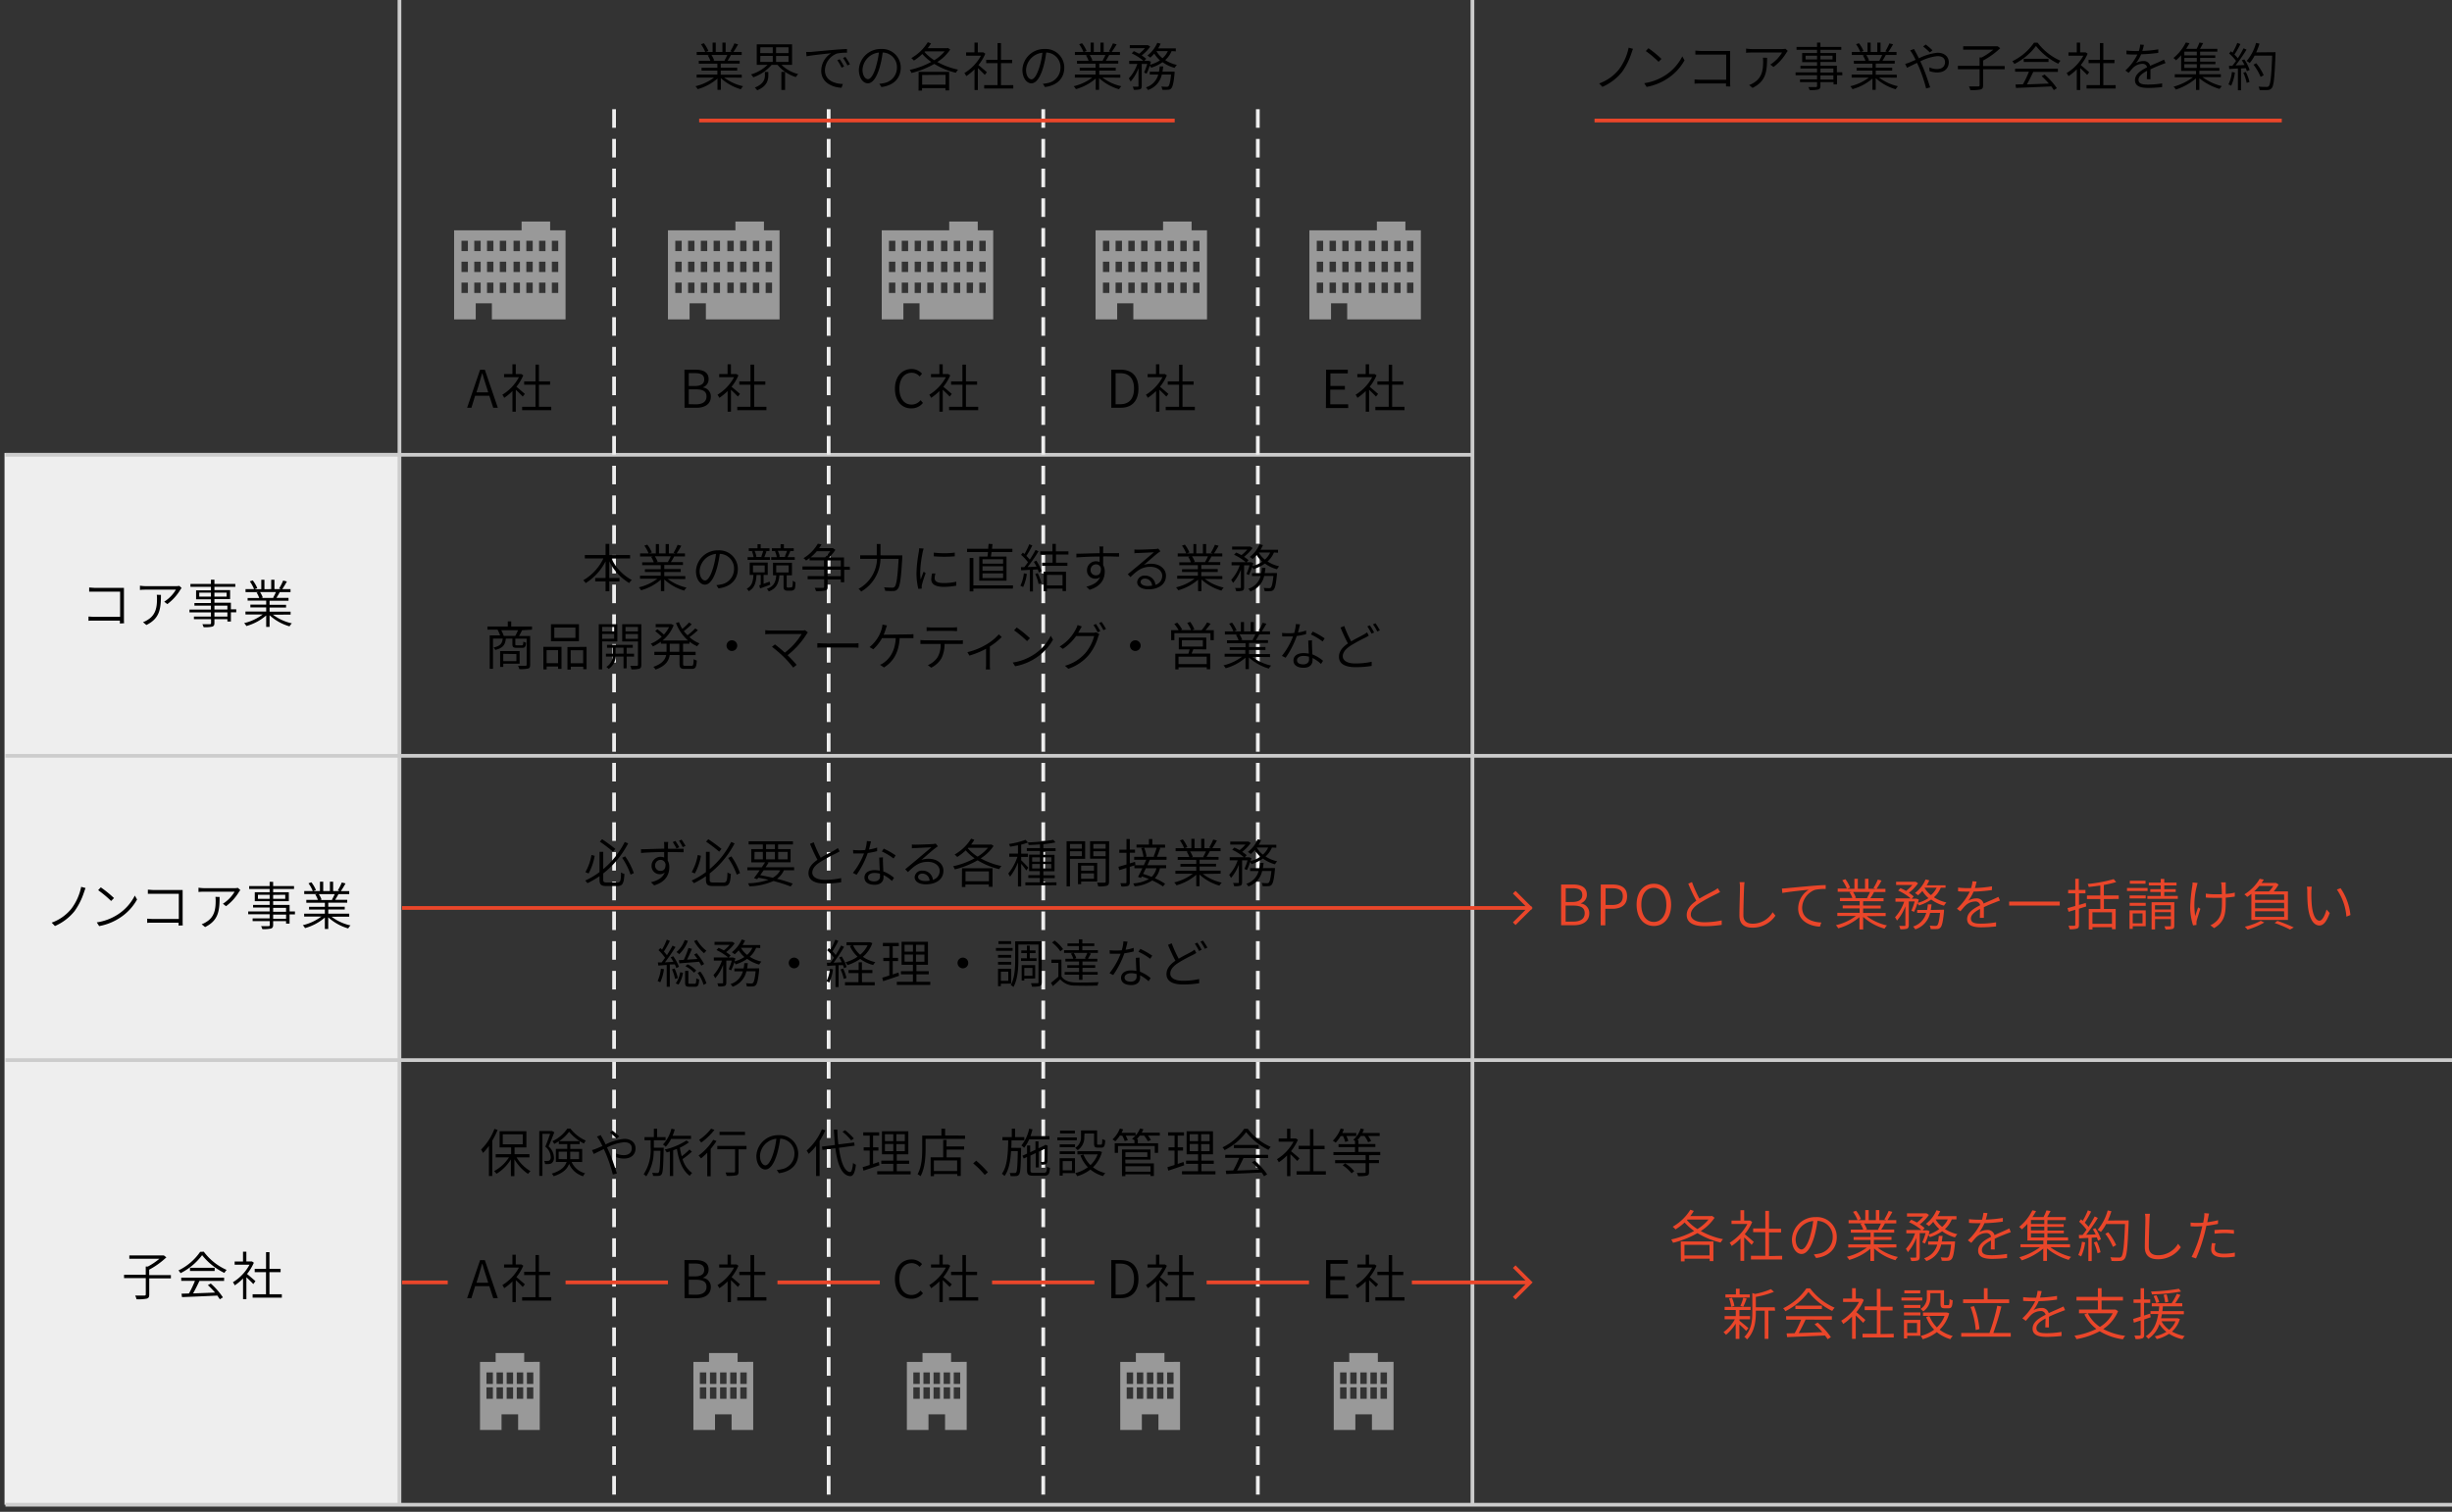
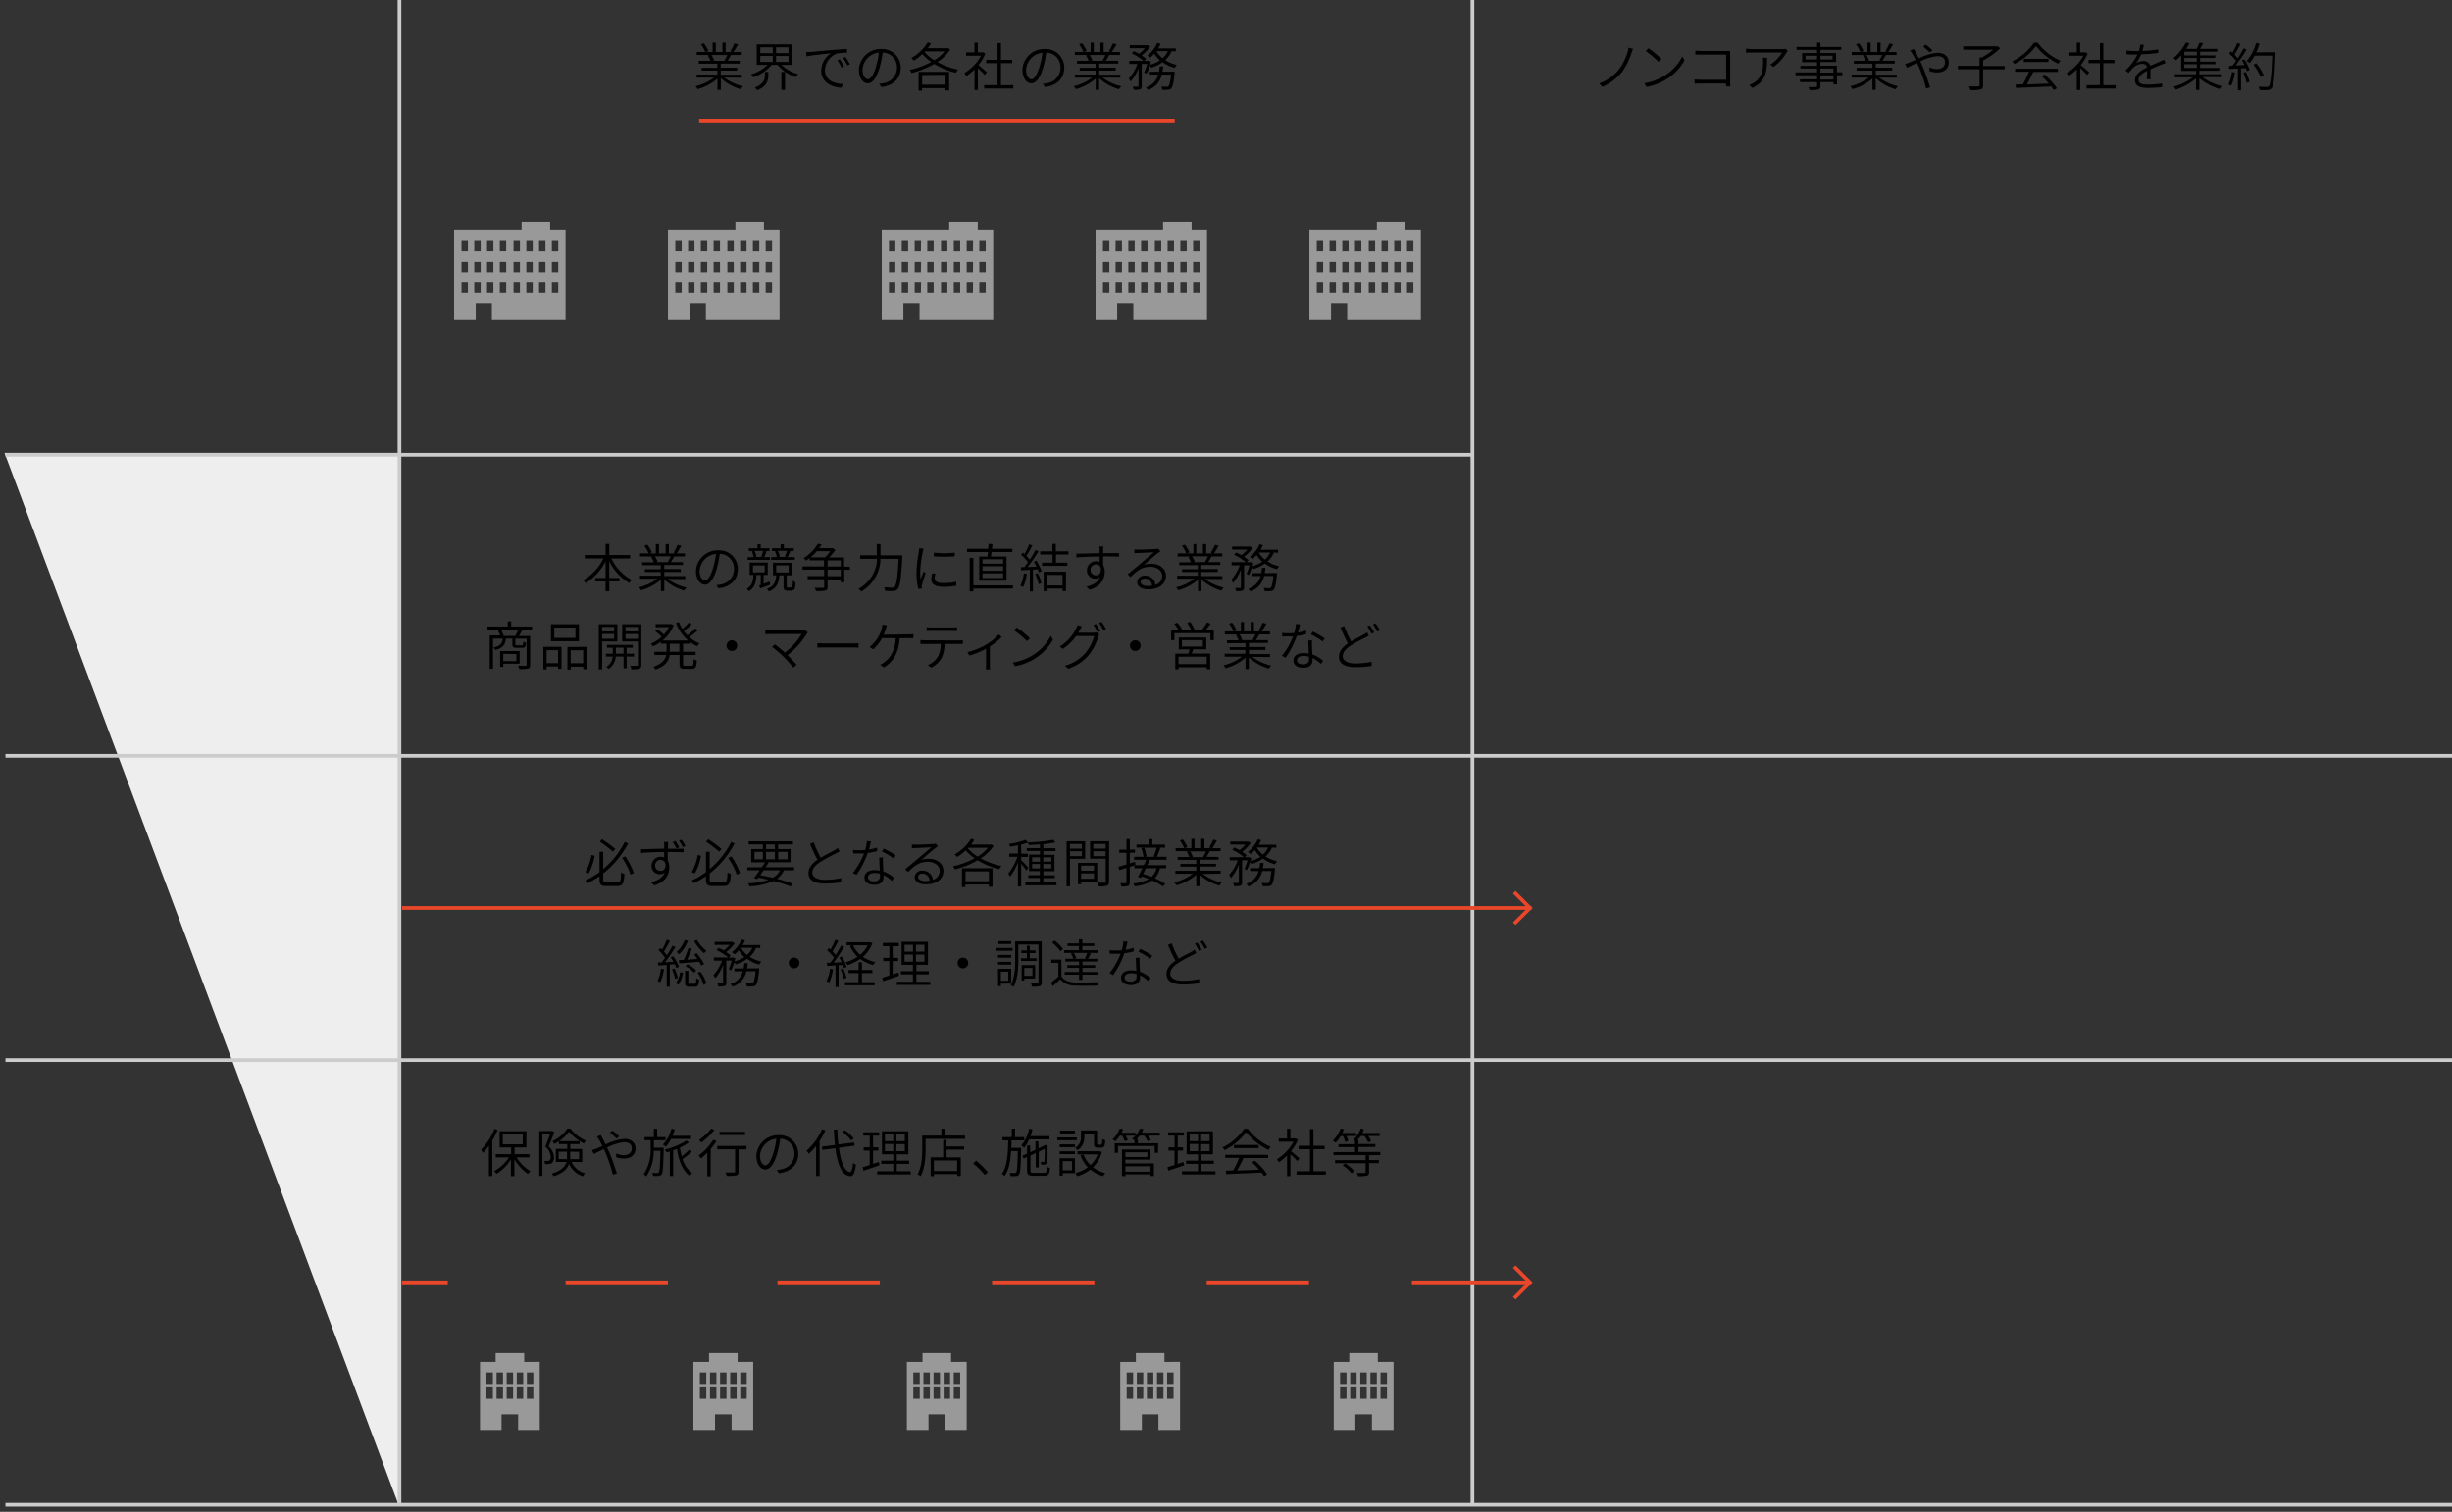
<svg xmlns="http://www.w3.org/2000/svg" id="レイヤー_1" data-name="レイヤー 1" viewBox="0 0 660 407.04">
  <rect x="0" y="0" width="660" height="407.04" fill="#333333" stroke="none" />
  <defs>
    <style>.cls-2{fill:#999}.cls-3,.cls-6{fill:none;stroke-miterlimit:10}.cls-3{stroke:#ccc}.cls-6{stroke:#ea462a}</style>
  </defs>
-   <path fill="#eee" d="M1.22 121.95h106.05v283.18H1.22z" />
-   <path d="M32.27 167.87v-.78h-6.91c-.57 0-1.18 0-1.54.06V166c.34 0 .94.07 1.51.07h7v-6.77H24v-1.11c.45 0 1.05.08 1.48.08h7.88v8.24c0 .5 0 1.12.06 1.29zm16.62-9.55c-.1.13-.27.32-.35.46a13.33 13.33 0 0 1-3.5 3.87l-.84-.65a9.66 9.66 0 0 0 3.15-3.24h-8.11c-.5 0-1 0-1.57.08v-1.15a11.61 11.61 0 0 0 1.57.13h8.14a5.76 5.76 0 0 0 .9-.08zm-5.57 1.85c0 3.85-.38 6.36-3.91 8.1l-.92-.76a5.43 5.43 0 0 0 1.22-.6c2.24-1.34 2.55-3.43 2.55-5.77a7.58 7.58 0 0 0-.06-1zm20.27 4.69h-1.44v2.48h-.94v-.63h-3.49v1c0 .63-.18.85-.59 1a9.13 9.13 0 0 1-2.33.15 3 3 0 0 0-.34-.8h2c.28 0 .35-.08.35-.35v-1H52.2V166h4.58v-1.12H51v-.76h5.77v-1.05h-4.44v-.71h4.45v-1h-4v-2.41h4V158h-5.52v-.78h5.52v-1.15h.94v1.15h5.62v.78h-5.62v.87h4.22v2.41h-4.22v1h4.43v1.77h1.44zm-6.81-4.23v-1.06h-3.15v1.06zm.94-1.06v1.06H61v-1.06zm0 4.54h3.49v-1.05h-3.49zm3.49.76h-3.49V166h3.49zm12.25.62a13.15 13.15 0 0 0 5.1 2.34 3.19 3.19 0 0 0-.62.81 13.45 13.45 0 0 1-5.38-3v3.15h-.91v-3.08a13.82 13.82 0 0 1-5.34 2.84 3.14 3.14 0 0 0-.6-.78 13.47 13.47 0 0 0 5-2.33h-4.64v-.8h5.58v-1.11h-4.26v-.74h4.26v-1.09h-5v-.7h3.12a6.35 6.35 0 0 0-.71-1.46l.53-.11h-3.5v-.81h2.3a10 10 0 0 0-1.15-2.09l.79-.27a8.86 8.86 0 0 1 1.22 2.09l-.73.27h1.81v-2.52h.85v2.52H73v-2.52h.87v2.52h1.79l-.53-.18a14.76 14.76 0 0 0 1.09-2.14l1 .25a24.17 24.17 0 0 1-1.25 2.07h2.23v.81h-3 .1c-.28.55-.62 1.11-.9 1.54h3.26v.77h-5.1v1.09H77v.74h-4.44v1.11h5.66v.8zM70 159.41a7.27 7.27 0 0 1 .74 1.47l-.43.1h3.42l-.22-.07a10.64 10.64 0 0 0 .76-1.5zm-47.39 80.83a18.62 18.62 0 0 1-2.55 5.08 13.9 13.9 0 0 1-5.27 4l-.88-.91a12 12 0 0 0 5.29-3.73 14.66 14.66 0 0 0 2.65-5.91l1.18.32c-.15.34-.3.83-.42 1.15zm9.07 5.99a13.08 13.08 0 0 0 4.61-5.11l.6 1.06a13.93 13.93 0 0 1-4.62 4.93 15.2 15.2 0 0 1-5.58 2.23l-.64-1a14.22 14.22 0 0 0 5.63-2.11zm-1-4.43l-.77.78a29.23 29.23 0 0 0-3.49-2.91l.71-.76a29.27 29.27 0 0 1 3.57 2.9zm17.39 7.4v-.78h-6.91c-.57 0-1.18 0-1.54.06v-1.13c.34 0 .94.07 1.51.07h7v-6.77H39.8v-1.11c.45 0 1.05.08 1.48.08h7.88v8.24c0 .5 0 1.12.06 1.29zm16.62-9.55c-.1.13-.27.32-.35.46a13.32 13.32 0 0 1-3.5 3.87l-.84-.66a9.66 9.66 0 0 0 3.15-3.24H55c-.5 0-1 0-1.57.08V239a11.61 11.61 0 0 0 1.57.13h8.14a5.75 5.75 0 0 0 .9-.08zm-5.58 1.85c0 3.85-.38 6.36-3.91 8.1l-.92-.76a5.44 5.44 0 0 0 1.22-.6c2.24-1.34 2.55-3.43 2.55-5.77a7.76 7.76 0 0 0-.06-1zm20.28 4.69h-1.45v2.48H77V248h-3.48v1c0 .63-.18.85-.59 1a9.12 9.12 0 0 1-2.33.15 3 3 0 0 0-.34-.8h2c.28 0 .35-.08.35-.35v-1H68v-.73h4.58v-1.12h-5.77v-.76h5.77v-1.05h-4.46v-.71h4.46v-1h-4v-2.41h4v-.87h-5.52v-.78h5.52v-1.15h.94v1.15h5.62v.78h-5.62v.87h4.22v2.41h-4.22v1h4.43v1.77h1.44zM72.58 242v-1.1h-3.15v1.1zm.94-1.06V242h3.26v-1.1zm0 4.54H77v-1.05h-3.48zm3.49.76h-3.49v1.12H77zm12.24.58a13.14 13.14 0 0 0 5.1 2.34 3.19 3.19 0 0 0-.62.81 13.45 13.45 0 0 1-5.38-3v3.15h-.91v-3.08a13.8 13.8 0 0 1-5.34 2.84 3.14 3.14 0 0 0-.6-.78 13.47 13.47 0 0 0 5-2.33h-4.63V246h5.57v-1.11h-4.25v-.74h4.26v-1.09h-5v-.77h3.12a6.35 6.35 0 0 0-.71-1.46l.53-.11h-3.5v-.81h2.3a10.06 10.06 0 0 0-1.15-2.09l.78-.27a8.83 8.83 0 0 1 1.22 2.09l-.73.27h1.81v-2.52H87v2.52h1.8v-2.52h.87v2.52h1.79l-.53-.18A14.67 14.67 0 0 0 92 237.6l1 .25a24.18 24.18 0 0 1-1.25 2.07H94v.81h-3 .1c-.28.55-.62 1.11-.9 1.54h3.26v.77h-5.1v1.09h4.43v.74h-4.43V246H94v.8zm-3.43-6.08a7.33 7.33 0 0 1 .74 1.47l-.43.1h3.42l-.22-.07a10.75 10.75 0 0 0 .76-1.5zM46 344.19h-5.83v4.36c0 .66-.17.94-.67 1.09a11.55 11.55 0 0 1-2.74.17 4 4 0 0 0-.39-1h2.48c.29 0 .39-.08.39-.35v-4.34h-5.85v-.91h5.84V341h.57a17.39 17.39 0 0 0 3.11-2.1h-8.1v-.9h9.28l.69.52a20.84 20.84 0 0 1-4.62 3.32v1.47H46zm8.85-7.19a15.44 15.44 0 0 0 6.15 4.91 5 5 0 0 0-.6.81 17.18 17.18 0 0 1-6-4.78 16.54 16.54 0 0 1-5.81 4.85 3.12 3.12 0 0 0-.56-.74 15 15 0 0 0 5.84-5zm-6.07 7h11.54v.87h-6.64c-.5 1.08-1.13 2.35-1.71 3.36 1.79-.06 3.87-.14 5.91-.22a19.89 19.89 0 0 0-1.93-2l.79-.43A19.36 19.36 0 0 1 60 349.3l-.83.52c-.17-.28-.41-.6-.67-1-3.46.17-7.12.32-9.51.41l-.13-.92 2-.06a26.69 26.69 0 0 0 1.61-3.39h-3.68zm9-2.66v.85h-6.64v-.85zm10.4 4.38c-.38-.42-1.22-1.25-1.86-1.84v5.9h-.9v-5.56a13.65 13.65 0 0 1-2.23 1.84 4.27 4.27 0 0 0-.5-.83 12.41 12.41 0 0 0 4.47-4.72h-4v-.86h2.25V337h.9v2.62h1.5l.52.35a12.79 12.79 0 0 1-1.84 3.03c.63.5 1.9 1.61 2.27 1.93zm7.68 2.74v.91H68v-.91h3.6v-5.94h-3.04v-.9h3.05v-4.5h.92v4.5h3v.9h-3v5.94zm55.85-241.91h-3.82l-1 3.24h-1.16l3.5-10.25h1.27l3.5 10.25h-1.23zm-.29-.91l-.53-1.67c-.39-1.16-.71-2.27-1.06-3.47h-.06c-.34 1.22-.67 2.31-1 3.47l-.53 1.67zm9.28 1.13c-.38-.42-1.22-1.25-1.86-1.83v5.9h-.9v-5.56a13.63 13.63 0 0 1-2.23 1.83 4.35 4.35 0 0 0-.5-.83 12.41 12.41 0 0 0 4.47-4.72h-4v-.85h2.25v-2.62h.9v2.62h1.5l.52.35a12.77 12.77 0 0 1-1.85 3.07c.63.5 1.91 1.61 2.27 1.93zm7.68 2.75v.91h-7.84v-.91h3.6v-5.94h-3.05v-.9h3.05v-4.5h.92v4.5h3v.9h-3v5.94zm35.85-9.99h3c2.09 0 3.5.73 3.5 2.51a2.24 2.24 0 0 1-1.53 2.23v.06a2.38 2.38 0 0 1 2.13 2.46c0 2-1.58 3-3.88 3h-3.19zm2.73 4.4c1.85 0 2.59-.67 2.59-1.75 0-1.26-.86-1.72-2.52-1.72h-1.64v3.47zm.28 4.93c1.82 0 2.93-.66 2.93-2.12s-1.07-1.92-2.93-1.92h-1.85v4zm11.37-2.09c-.38-.42-1.22-1.25-1.86-1.83v5.9h-.9v-5.56a13.59 13.59 0 0 1-2.23 1.83 4.35 4.35 0 0 0-.5-.83 12.4 12.4 0 0 0 4.47-4.72h-4v-.85h2.25v-2.62h.9v2.62h1.5l.52.35a12.77 12.77 0 0 1-1.85 3.07c.63.5 1.91 1.61 2.27 1.93zm7.68 2.75v.91h-7.84v-.91H202v-5.94h-3v-.9h3v-4.5h1v4.5h3v.9h-3v5.94zm34.6-4.86c0-3.29 1.9-5.31 4.5-5.31a3.76 3.76 0 0 1 2.79 1.25l-.64.76a2.79 2.79 0 0 0-2.13-1c-2 0-3.32 1.63-3.32 4.26s1.26 4.31 3.28 4.31a3.1 3.1 0 0 0 2.42-1.18l.64.73a3.89 3.89 0 0 1-3.12 1.47c-2.54.05-4.42-1.95-4.42-5.29zm14.73 2.11c-.38-.42-1.22-1.25-1.86-1.83v5.9h-.9v-5.56a13.63 13.63 0 0 1-2.23 1.83 4.4 4.4 0 0 0-.5-.83 12.4 12.4 0 0 0 4.47-4.72h-4v-.85h2.25v-2.62h.9v2.62h1.5l.52.35a12.81 12.81 0 0 1-1.85 3.07c.63.5 1.91 1.61 2.27 1.93zm7.68 2.75v.91h-7.84v-.91h3.6v-5.94H256v-.9h3.05v-4.5h.95v4.5h3v.9h-3v5.94zm35.82-9.99h2.52c3.15 0 4.79 1.86 4.79 5.08s-1.64 5.17-4.75 5.17h-2.56zm2.42 9.3c2.49 0 3.7-1.6 3.7-4.22s-1.21-4.13-3.7-4.13h-1.26v8.35zm12.39-2.06c-.38-.42-1.22-1.25-1.86-1.83v5.9h-.9v-5.56a13.63 13.63 0 0 1-2.23 1.83 4.35 4.35 0 0 0-.5-.83 12.4 12.4 0 0 0 4.47-4.72h-4v-.85h2.25v-2.62h.9v2.62h1.5l.52.35a12.77 12.77 0 0 1-1.85 3.07c.63.5 1.91 1.61 2.27 1.93zm7.68 2.75v.91h-7.84v-.91h3.6v-5.94h-3.05v-.9h3.05v-4.5h.92v4.5h3v.9h-3v5.94zm35.33-9.99h5.84v1h-4.68v3.38h3.9v1h-3.94v3.94h4.83v1h-6zm13.43 7.24c-.38-.42-1.22-1.25-1.86-1.83v5.9h-.9v-5.56a13.63 13.63 0 0 1-2.23 1.83 4.35 4.35 0 0 0-.5-.83 12.41 12.41 0 0 0 4.47-4.72h-4v-.85h2.25v-2.62h.9v2.62h1.5l.52.35a12.77 12.77 0 0 1-1.85 3.07c.63.5 1.91 1.61 2.27 1.93zm7.68 2.75v.91h-7.85v-.91h3.6v-5.94h-3.05v-.9h3.05v-4.5h.92v4.5h3v.9h-3v5.94z" />
+   <path fill="#eee" d="M1.22 121.95h106.05v283.18z" />
  <path class="cls-2" d="M148.08 62v-2.36h-7.68V62h-18.17v24h5.82v-4.33h4.35V86h19.83V62zm-22.14 16.88h-1.72v-2.79h1.72zm0-5.64h-1.72v-2.78h1.72zm0-5.63h-1.72v-2.79h1.72zm3.44 11.27h-1.72v-2.79h1.72zm0-5.64h-1.72v-2.78h1.72zm0-5.63h-1.72v-2.79h1.72zm3.43 11.27h-1.72v-2.79h1.72zm0-5.64h-1.72v-2.78h1.72zm0-5.63h-1.72v-2.79h1.72zm1.72-2.79h1.72v2.79h-1.72zm0 5.63h1.72v2.79h-1.72zm0 8.43v-2.79h1.72v2.79zm5.42 0h-1.72v-2.79h1.72zm0-5.64h-1.72v-2.78h1.72zm0-5.63h-1.72v-2.79h1.72zm3.44 11.27h-1.72v-2.79h1.72zm0-5.64h-1.72v-2.78h1.72zm0-5.63h-1.72v-2.79h1.72zm3.43 11.27h-1.72v-2.79h1.72zm0-5.64h-1.72v-2.78h1.72zm0-5.63h-1.72v-2.79h1.72zm3.44 11.27h-1.72v-2.79h1.72zm0-5.64h-1.72v-2.78h1.72zm0-5.63h-1.72v-2.79h1.72zM205.63 62v-2.36h-7.68V62h-18.16v24h5.82v-4.33H190V86h19.83V62zm-22.14 16.88h-1.72v-2.79h1.72zm0-5.64h-1.72v-2.78h1.72zm0-5.63h-1.72v-2.79h1.72zm3.44 11.27h-1.72v-2.79h1.72zm0-5.64h-1.72v-2.78h1.72zm0-5.63h-1.72v-2.79h1.72zm3.43 11.27h-1.72v-2.79h1.72zm0-5.64h-1.72v-2.78h1.72zm0-5.63h-1.72v-2.79h1.72zm1.72-2.79h1.72v2.79h-1.72zm0 5.63h1.72v2.79h-1.72zm0 8.43v-2.79h1.72v2.79zm5.42 0h-1.72v-2.79h1.72zm0-5.64h-1.72v-2.78h1.72zm0-5.63h-1.72v-2.79h1.72zm3.44 11.27h-1.72v-2.79h1.72zm0-5.64h-1.72v-2.78h1.72zm0-5.63h-1.72v-2.79h1.72zm3.43 11.27h-1.72v-2.79h1.72zm0-5.64h-1.72v-2.78h1.72zm0-5.63h-1.72v-2.79h1.72zm3.44 11.27h-1.72v-2.79h1.72zm0-5.64h-1.72v-2.78h1.72zm0-5.63h-1.72v-2.79h1.72zM263.18 62v-2.36h-7.68V62h-18.16v24h5.82v-4.33h4.35V86h19.83V62zM241 78.88h-1.72v-2.79H241zm0-5.64h-1.72v-2.78H241zm0-5.63h-1.72v-2.79H241zm3.44 11.27h-1.72v-2.79h1.72zm0-5.64h-1.72v-2.78h1.72zm0-5.63h-1.72v-2.79h1.72zm3.43 11.27h-1.67v-2.79h1.72zm0-5.64h-1.67v-2.78h1.72zm0-5.63h-1.67v-2.79h1.72zm1.72-2.79h1.72v2.79h-1.72zm0 5.63h1.72v2.79h-1.72zm0 8.43v-2.79h1.72v2.79zm5.42 0h-1.72v-2.79H255zm0-5.64h-1.72v-2.78H255zm0-5.63h-1.72v-2.79H255zm3.44 11.27h-1.72v-2.79h1.72zm0-5.64h-1.72v-2.78h1.72zm0-5.63h-1.72v-2.79h1.72zm3.43 11.27h-1.68v-2.79h1.72zm0-5.64h-1.68v-2.78h1.72zm0-5.63h-1.68v-2.79h1.72zm3.44 11.27h-1.72v-2.79h1.72zm0-5.64h-1.72v-2.78h1.72zm0-5.63h-1.72v-2.79h1.72zM320.74 62v-2.36h-7.68V62h-18.17v24h5.82v-4.33h4.35V86h19.83V62zM298.6 78.88h-1.72v-2.79h1.72zm0-5.64h-1.72v-2.78h1.72zm0-5.63h-1.72v-2.79h1.72zm3.4 11.27h-1.72v-2.79H302zm0-5.64h-1.72v-2.78H302zm0-5.63h-1.72v-2.79H302zm3.43 11.27h-1.72v-2.79h1.72zm0-5.64h-1.72v-2.78h1.72zm0-5.63h-1.72v-2.79h1.72zm1.72-2.79h1.72v2.79h-1.72zm0 5.63h1.72v2.79h-1.72zm0 8.43v-2.79h1.72v2.79zm5.42 0h-1.72v-2.79h1.72zm0-5.64h-1.72v-2.78h1.72zm0-5.63h-1.72v-2.79h1.72zM316 78.88h-1.72v-2.79H316zm0-5.64h-1.72v-2.78H316zm0-5.63h-1.72v-2.79H316zm3.43 11.27h-1.72v-2.79h1.72zm0-5.64h-1.72v-2.78h1.72zm0-5.63h-1.72v-2.79h1.72zm3.44 11.27h-1.72v-2.79h1.72zm0-5.64h-1.72v-2.78h1.72zm0-5.63h-1.72v-2.79h1.72zM378.29 62v-2.36h-7.68V62h-18.16v24h5.82v-4.33h4.35V86h19.83V62zm-22.14 16.88h-1.72v-2.79h1.72zm0-5.64h-1.72v-2.78h1.72zm0-5.63h-1.72v-2.79h1.72zm3.44 11.27h-1.72v-2.79h1.72zm0-5.64h-1.72v-2.78h1.72zm0-5.63h-1.72v-2.79h1.72zM363 78.88h-1.7v-2.79h1.7zm0-5.64h-1.7v-2.78h1.7zm0-5.63h-1.7v-2.79h1.7zm1.72-2.79h1.72v2.79h-1.72zm0 5.63h1.72v2.79h-1.72zm0 8.43v-2.79h1.72v2.79zm5.42 0h-1.72v-2.79h1.72zm0-5.64h-1.72v-2.78h1.72zm0-5.63h-1.72v-2.79h1.72zm3.44 11.27h-1.72v-2.79h1.72zm0-5.64h-1.72v-2.78h1.72zm0-5.63h-1.72v-2.79h1.72zM377 78.88h-1.72v-2.79H377zm0-5.64h-1.72v-2.78H377zm0-5.63h-1.72v-2.79H377zm3.44 11.27h-1.72v-2.79h1.72zm0-5.64h-1.72v-2.78h1.72zm0-5.63h-1.72v-2.79h1.72z" />
-   <path d="M131.71 346.28h-3.82l-1 3.24h-1.16l3.5-10.25h1.27l3.5 10.25h-1.23zm-.29-.91l-.53-1.67c-.39-1.16-.71-2.27-1.06-3.47h-.06c-.34 1.22-.67 2.31-1 3.47l-.53 1.67zm9.28 1.13c-.38-.42-1.22-1.25-1.86-1.83v5.9h-.9V345a13.63 13.63 0 0 1-2.23 1.83 4.35 4.35 0 0 0-.5-.83 12.41 12.41 0 0 0 4.47-4.72h-4v-.85h2.25v-2.62h.9v2.62h1.5l.52.35a12.77 12.77 0 0 1-1.85 3.07c.63.5 1.91 1.61 2.27 1.93zm7.68 2.75v.91h-7.84v-.91h3.6v-5.94h-3.05v-.9h3.05v-4.5h.92v4.5h3v.9h-3v5.94zm35.85-9.99h3c2.09 0 3.5.73 3.5 2.51a2.24 2.24 0 0 1-1.53 2.23v.06a2.38 2.38 0 0 1 2.13 2.46c0 2-1.58 3-3.88 3h-3.19zm2.73 4.4c1.85 0 2.59-.67 2.59-1.75 0-1.26-.86-1.72-2.52-1.72h-1.64v3.47zm.28 4.93c1.82 0 2.93-.66 2.93-2.12s-1.07-1.92-2.93-1.92h-1.85v4zm11.37-2.09c-.38-.42-1.22-1.25-1.86-1.83v5.9h-.9V345a13.59 13.59 0 0 1-2.23 1.83 4.35 4.35 0 0 0-.5-.83 12.4 12.4 0 0 0 4.47-4.72h-4v-.85h2.25v-2.62h.9v2.62h1.5l.52.35a12.77 12.77 0 0 1-1.85 3.07c.63.5 1.91 1.61 2.27 1.93zm7.68 2.75v.91h-7.84v-.91H202v-5.94h-3v-.9h3v-4.5h1v4.5h3v.9h-3v5.94zm34.6-4.86c0-3.29 1.9-5.31 4.5-5.31a3.76 3.76 0 0 1 2.79 1.25l-.64.76a2.79 2.79 0 0 0-2.13-1c-2 0-3.32 1.63-3.32 4.26s1.26 4.31 3.28 4.31a3.1 3.1 0 0 0 2.42-1.18l.64.73a3.89 3.89 0 0 1-3.12 1.47c-2.54.02-4.42-1.97-4.42-5.29zm14.73 2.11c-.38-.42-1.22-1.25-1.86-1.83v5.9h-.9V345a13.63 13.63 0 0 1-2.23 1.83 4.4 4.4 0 0 0-.5-.83 12.4 12.4 0 0 0 4.47-4.72h-4v-.85h2.25v-2.62h.9v2.62h1.5l.52.35a12.81 12.81 0 0 1-1.85 3.07c.63.5 1.91 1.61 2.27 1.93zm7.68 2.75v.91h-7.84v-.91h3.6v-5.94H256v-.9h3.05v-4.5h.95v4.5h3v.9h-3v5.94zm35.82-9.99h2.52c3.15 0 4.79 1.86 4.79 5.08s-1.64 5.17-4.75 5.17h-2.56zm2.42 9.3c2.49 0 3.7-1.6 3.7-4.22s-1.21-4.13-3.7-4.13h-1.26v8.35zm12.39-2.06c-.38-.42-1.22-1.25-1.86-1.83v5.9h-.9V345a13.63 13.63 0 0 1-2.23 1.83 4.35 4.35 0 0 0-.5-.83 12.4 12.4 0 0 0 4.47-4.72h-4v-.85h2.25v-2.62h.9v2.62h1.5l.52.35a12.77 12.77 0 0 1-1.85 3.07c.63.5 1.91 1.61 2.27 1.93zm7.68 2.75v.91h-7.84v-.91h3.6v-5.94h-3.05v-.9h3.05v-4.5h.92v4.5h3v.9h-3v5.94zm35.33-9.99h5.84v1h-4.68v3.38h3.9v1h-3.94v3.94h4.83v1h-6zm13.43 7.24c-.38-.42-1.22-1.25-1.86-1.83v5.9h-.9V345a13.63 13.63 0 0 1-2.23 1.83 4.35 4.35 0 0 0-.5-.83 12.41 12.41 0 0 0 4.47-4.72h-4v-.85h2.25v-2.62h.9v2.62h1.5l.52.35a12.77 12.77 0 0 1-1.85 3.07c.63.5 1.91 1.61 2.27 1.93zm7.68 2.75v.91h-7.85v-.91h3.6v-5.94h-3.05v-.9h3.05v-4.5h.92v4.5h3v.9h-3v5.94z" />
  <path class="cls-3" d="M1.47 122.45h394.86M107.52 0v405.13" />
-   <path d="M165.29 29.4v375.73M223.05 29.4v375.73M280.81 29.4v375.73M338.57 29.4v375.73" stroke="#eee" stroke-dasharray="5 3" fill="none" stroke-miterlimit="10" />
  <path class="cls-3" d="M396.33 0v405.13M1.47 203.5H660M1.47 285.42H660M1.47 405.13H660" />
  <path d="M194.93 20.88a13.15 13.15 0 0 0 5.1 2.34 3.19 3.19 0 0 0-.62.81 13.45 13.45 0 0 1-5.38-3v3.15h-.91v-3.03a13.81 13.81 0 0 1-5.33 2.85 3.16 3.16 0 0 0-.6-.78 13.47 13.47 0 0 0 5-2.33h-4.68v-.8h5.58V19h-4.26v-.74h4.26v-1.12h-5v-.77h3.12a6.36 6.36 0 0 0-.71-1.46l.53-.11h-3.5V14h2.3a10.11 10.11 0 0 0-1.15-2.09l.78-.27a8.83 8.83 0 0 1 1.22 2.09L190 14h1.81v-2.53h.85V14h1.79v-2.53h.87V14h1.79l-.53-.18a14.66 14.66 0 0 0 1.09-2.14l1 .25a23.92 23.92 0 0 1-1.26 2.07h2.23v.81h-3 .1c-.28.55-.62 1.11-.9 1.54h3.26v.77H194v1.09h4.43V19H194v1.11h5.66v.8zm-3.43-6.08a7.22 7.22 0 0 1 .74 1.47l-.43.1h3.42l-.23-.07a10.75 10.75 0 0 0 .76-1.5zm18.85 2.66a9.91 9.91 0 0 0 4.5 2.49 4.31 4.31 0 0 0-.63.8 10.31 10.31 0 0 1-4.93-3.29h-1.59a11.32 11.32 0 0 1-4.94 3.35 3.55 3.55 0 0 0-.62-.77 10.62 10.62 0 0 0 4.45-2.58h-2.9v-5.53h9.51v5.53zm-4.48 1.92h.94v.83c0 1.34-.32 3-3 4.1a3.9 3.9 0 0 0-.64-.73c2.48-1 2.72-2.34 2.72-3.4zm-1.25-5.08H208v-1.57h-3.33zm0 2.37H208v-1.62h-3.33zm7.62-3.94h-3.35v1.57h3.35zm0 2.33h-3.35v1.61h3.35zm-1.92 4.31h1v4.85h-1zm7.87-5.37c.85-.08 3.54-.35 6.09-.56 1.53-.14 2.79-.21 3.7-.24v1a11.45 11.45 0 0 0-2.72.22 5 5 0 0 0-3.22 4.47c0 2.79 2.59 3.64 4.83 3.73l-.36 1c-2.49-.08-5.46-1.43-5.46-4.54a5.61 5.61 0 0 1 2.66-4.75c-1.22.14-5.14.52-6.62.83L217 14h1.19zm9 3.91l-.66.31a12.78 12.78 0 0 0-1.15-2l.64-.28a17.52 17.52 0 0 1 1.16 1.93zm1.58-.6l-.66.32a13.83 13.83 0 0 0-1.19-2l.63-.31a17.45 17.45 0 0 1 1.21 1.95zm7.91 5.25a8.4 8.4 0 0 0 1.16-.17 4.22 4.22 0 0 0 3.59-4.17 3.93 3.93 0 0 0-3.84-4.08 27.08 27.08 0 0 1-.81 4c-.85 2.86-1.95 4.29-3.19 4.29s-2.41-1.39-2.41-3.67a5.86 5.86 0 0 1 6-5.57 5 5 0 0 1 5.27 5c0 2.9-1.93 4.83-5.2 5.24zm-.9-4.61a21.73 21.73 0 0 0 .79-3.8 4.92 4.92 0 0 0-4.41 4.57c0 1.81.85 2.59 1.47 2.59s1.43-.92 2.16-3.31zm19.99-4.61a11.68 11.68 0 0 1-3.47 3.35 20.11 20.11 0 0 0 5.59 2.06 4 4 0 0 0-.6.84 19.81 19.81 0 0 1-5.81-2.38 23.49 23.49 0 0 1-6.15 2.44 3.51 3.51 0 0 0-.46-.84 21.35 21.35 0 0 0 5.79-2.14 13.48 13.48 0 0 1-2.4-2.13 15.49 15.49 0 0 1-2.26 1.77 6.59 6.59 0 0 0-.71-.67 12.36 12.36 0 0 0 4.44-4.27l.87.31a11.07 11.07 0 0 1-.88 1.29H255l.15-.06zm-8.5 6h8.21v5h-1v-.62h-6.3v.67h-.94zm.94.85v2.61h6.3v-2.65zm.63-6.21a12 12 0 0 0 2.63 2.24 11.28 11.28 0 0 0 2.8-2.39H249zm16.23 6.19c-.38-.42-1.22-1.25-1.86-1.83v5.9h-.9v-5.57a13.63 13.63 0 0 1-2.23 1.83 4.35 4.35 0 0 0-.5-.83 12.4 12.4 0 0 0 4.47-4.67h-4v-.9h2.25v-2.62h.9v2.62h1.5l.52.35a12.77 12.77 0 0 1-1.85 3.07c.63.5 1.91 1.61 2.27 1.93zm7.68 2.75v.91h-7.84v-.91h3.6V17h-3.05v-.9h3.05v-4.5h.92v4.5h3v.9h-3v5.94zm7.95-.36a8.4 8.4 0 0 0 1.16-.17 4.22 4.22 0 0 0 3.59-4.17 3.93 3.93 0 0 0-3.84-4.08 27.08 27.08 0 0 1-.81 4c-.85 2.86-1.95 4.29-3.19 4.29s-2.41-1.39-2.41-3.67a5.86 5.86 0 0 1 6-5.57 5 5 0 0 1 5.27 5c0 2.9-1.93 4.83-5.2 5.24zm-.9-4.56a21.73 21.73 0 0 0 .79-3.8 4.92 4.92 0 0 0-4.41 4.57c0 1.81.85 2.59 1.47 2.59s1.42-.97 2.15-3.36zm16.94 2.88a13.14 13.14 0 0 0 5.1 2.34 3.19 3.19 0 0 0-.62.81 13.45 13.45 0 0 1-5.38-3v3.15h-.91v-3.03A13.8 13.8 0 0 1 289.6 24a3.14 3.14 0 0 0-.6-.78 13.47 13.47 0 0 0 5-2.33h-4.68v-.8h5.57V19h-4.26v-.74h4.26v-1.12h-5v-.77h3.12a6.35 6.35 0 0 0-.71-1.46l.53-.11h-3.5V14h2.3a10.06 10.06 0 0 0-1.15-2.09l.78-.27a8.83 8.83 0 0 1 1.22 2.09l-.73.27h1.81v-2.53h.85V14h1.79v-2.53h.87V14H299l-.53-.18a14.67 14.67 0 0 0 1.09-2.14l1 .25a24.18 24.18 0 0 1-1.34 2.07h2.23v.81h-3 .1c-.28.55-.62 1.11-.9 1.54H301v.77h-5.11v1.09h4.43V19h-4.43v1.11h5.66v.8zm-3.43-6.08a7.33 7.33 0 0 1 .74 1.47l-.43.1H297l-.22-.07a10.64 10.64 0 0 0 .76-1.5zm22.04-1.04a6.43 6.43 0 0 1-1.72 2.42 9.76 9.76 0 0 0 3.14 1.3 4.3 4.3 0 0 0-.6.8 9.73 9.73 0 0 1-3.24-1.54 10.67 10.67 0 0 1-3.08 1.49 3.24 3.24 0 0 0-.38-.55 13.32 13.32 0 0 1-.85 2.16l-.66-.32a15.1 15.1 0 0 0 .83-2.31h-1.47v5.92c0 .48-.1.74-.43.9a5.27 5.27 0 0 1-1.71.14 3 3 0 0 0-.29-.84h1.34c.16 0 .22 0 .22-.21v-4.76a11.6 11.6 0 0 1-2.12 3.6 5.19 5.19 0 0 0-.49-.84 11.1 11.1 0 0 0 2.3-3.91h-2.19v-.84h3.82a13.82 13.82 0 0 0-3.15-2l.57-.6c.45.2.94.43 1.42.7a10.72 10.72 0 0 0 1.58-1.5h-4.09v-.81h4.91l.6.39a11 11 0 0 1-2.31 2.38 9.9 9.9 0 0 1 1.22.9l-.52.56h1.21l.59.21c-.07.27-.15.55-.24.83a9.4 9.4 0 0 0 2.66-1.18 8.11 8.11 0 0 1-1.53-1.81 9.78 9.78 0 0 1-1.08 1.08 5.15 5.15 0 0 0-.77-.56 8.56 8.56 0 0 0 2.66-3.43l.9.24a9.61 9.61 0 0 1-.66 1.25h4.75v.81zm.81 5.53v.41c-.25 2.65-.52 3.7-.92 4.12a1.15 1.15 0 0 1-.85.34 11.67 11.67 0 0 1-1.55 0 2.21 2.21 0 0 0-.25-.87 13.69 13.69 0 0 0 1.43.08.64.64 0 0 0 .48-.14c.27-.28.5-1.11.71-3.14h-2.49a5.64 5.64 0 0 1-3.72 4.14 3.4 3.4 0 0 0-.56-.71 4.9 4.9 0 0 0 3.32-3.43h-2.28v-.79h2.48a11.56 11.56 0 0 0 .2-1.42h.94c-.06.49-.11 1-.2 1.42zm-4.89-5.53a6.41 6.41 0 0 0 1.64 1.91 5.51 5.51 0 0 0 1.43-1.91zM164.58 150.37a12.78 12.78 0 0 0 5.48 5.79 3.92 3.92 0 0 0-.7.81 13.93 13.93 0 0 1-5.37-5.86v4.51h2.75v.92H164v2.66h-1v-2.66h-2.79v-.92H163v-4.48a14.81 14.81 0 0 1-5.35 5.85 3.84 3.84 0 0 0-.66-.76 13.57 13.57 0 0 0 5.42-5.87h-5v-.92H163v-3h1v3h5.6v.92zm15.12 5.49a13.15 13.15 0 0 0 5.1 2.34 3.19 3.19 0 0 0-.62.81 13.45 13.45 0 0 1-5.38-3v3.15h-.91v-3.08a13.82 13.82 0 0 1-5.34 2.84 3.14 3.14 0 0 0-.6-.78 13.47 13.47 0 0 0 5-2.33h-4.68v-.8h5.58V154h-4.26v-.74h4.26v-1.09h-5v-.77h3.12a6.35 6.35 0 0 0-.71-1.46l.53-.11h-3.5V149h2.3a10 10 0 0 0-1.15-2.09l.79-.27a8.86 8.86 0 0 1 1.22 2.09l-.73.27h1.81v-2.52h.85V149h1.79v-2.52h.87V149h1.79l-.53-.18a14.76 14.76 0 0 0 1.09-2.14l1 .25a24.17 24.17 0 0 1-1.25 2.07h2.23v.81h-3 .1c-.28.55-.62 1.11-.9 1.54h3.26v.77h-5.03v1.09h4.43v.79h-4.43v1.11h5.66v.8zm-3.43-6.08a7.27 7.27 0 0 1 .74 1.47l-.43.1H180l-.22-.07a10.64 10.64 0 0 0 .76-1.5zm16.56 7.76a8.4 8.4 0 0 0 1.16-.17 4.22 4.22 0 0 0 3.59-4.17 3.93 3.93 0 0 0-3.84-4.08 27.08 27.08 0 0 1-.81 4c-.85 2.86-1.95 4.29-3.19 4.29s-2.41-1.39-2.41-3.67a5.86 5.86 0 0 1 6-5.57 5 5 0 0 1 5.27 5c0 2.9-1.93 4.83-5.2 5.24zm-.9-4.61a21.64 21.64 0 0 0 .79-3.8 4.92 4.92 0 0 0-4.41 4.57c0 1.81.85 2.59 1.47 2.59s1.42-.92 2.15-3.35zm15.42 4.49c-1 .35-1.9.73-2.76 1l-.24-.83.41-.13v-2.66h-1.13c-.13 2.1-.55 3.52-2.09 4.37a2.42 2.42 0 0 0-.55-.66c1.36-.7 1.71-1.91 1.81-3.71h-1v-3.33h4.85v3.33h-1.11v2.38l1.61-.59zm-.12-6.68h-6V150h1.61a6.19 6.19 0 0 0-.45-1.55l.45-.1h-1.29v-.74h2.35v-1.09h.85v1.09h2.37v.74h-1.22l.42.11c-.21.56-.41 1.11-.59 1.54h1.51zm-4.55 3.36h3.15v-1.86h-3.15zm.43-5.79a6.05 6.05 0 0 1 .49 1.57l-.39.08h2l-.31-.08a15.63 15.63 0 0 0 .53-1.57zm9.6 9.86a1 1 0 0 0 .41-.07.42.42 0 0 0 .2-.31 10.42 10.42 0 0 0 .07-1.46 2.1 2.1 0 0 0 .73.43 9.06 9.06 0 0 1-.14 1.61.81.81 0 0 1-.43.52 1.66 1.66 0 0 1-.74.15H212a1.32 1.32 0 0 1-.81-.22c-.22-.18-.28-.38-.28-1v-2.92h-1.12c-.2 2.17-.77 3.54-2.86 4.33a3.46 3.46 0 0 0-.52-.7c1.88-.64 2.37-1.79 2.54-3.63h-.88v-3.39h5.1v3.39h-1.42v3a.26.26 0 0 0 .11.24.68.68 0 0 0 .32.07zm1.22-7.44h-6.35V150h1.51a5.85 5.85 0 0 0-.5-1.57l.36-.08h-1.18v-.74h2.34v-1.09h.89v1.09h2.65v.74h-1.18l.25.07c-.25.56-.5 1.13-.73 1.58h1.93zm-5 3.4h3.35v-1.9h-3.35zm.43-5.83a5.56 5.56 0 0 1 .53 1.56l-.36.1h2.06l-.36-.11a14.11 14.11 0 0 0 .62-1.54zm19.42 5.11h-1.54v3.36h-.92V156h-3.56v2c0 .62-.15.9-.63 1a10.33 10.33 0 0 1-2.49.15 4.63 4.63 0 0 0-.35-.88h2.19c.27 0 .35-.08.35-.32v-2h-4.44v-.85h4.44v-1.74H216v-.85h5.79v-1.64h-3.88v-.63c-.29.24-.62.46-.94.69a3.06 3.06 0 0 0-.7-.64 11.2 11.2 0 0 0 3.87-3.91l1 .2c-.2.32-.42.66-.67 1h3.72l.67.46a13.31 13.31 0 0 1-1.68 2.06h4v2.47h1.54zm-8.92-5a13.28 13.28 0 0 1-1.67 1.65h3.89a11.28 11.28 0 0 0 1.39-1.65zm2.9 4.12h3.56v-1.64h-3.56zm3.56.85h-3.56v1.74h3.56zm16.55-3.85v.5c-.34 5.81-.62 7.87-1.25 8.56a1.43 1.43 0 0 1-1.15.53 15.76 15.76 0 0 1-2.21-.06 2.26 2.26 0 0 0-.32-.94c1 .08 1.86.1 2.21.1a.81.81 0 0 0 .64-.21c.5-.49.81-2.49 1.09-7.55H237a10.41 10.41 0 0 1-5.21 8.81 3 3 0 0 0-.71-.73 9.56 9.56 0 0 0 5-8.08h-4.55v-.94H236v-3.05h1v3.05zm5.75-1.83a7.58 7.58 0 0 0-.24.87 31.56 31.56 0 0 0-.69 5.36 15.09 15.09 0 0 0 .13 2.09c.24-.66.56-1.53.8-2.1l.54.41a31.37 31.37 0 0 0-1 3.07 2.36 2.36 0 0 0-.06.6v.48l-.91.07a17.45 17.45 0 0 1-.5-4.45 36.93 36.93 0 0 1 .64-5.58 7.27 7.27 0 0 0 .08-.91zm3.17 6.7a4.82 4.82 0 0 0-.21 1.29c0 .63.42 1.29 2.39 1.29a15 15 0 0 0 3.43-.36v1.06a18.51 18.51 0 0 1-3.4.32c-2.31 0-3.33-.77-3.33-2a7.62 7.62 0 0 1 .22-1.6zm5.2-5.62v1a34.47 34.47 0 0 1-5.64 0v-1a23.06 23.06 0 0 0 5.65 0zm8.81 1.06c.06-.36.1-.77.14-1.21h-5.64v-.87h5.7c0-.48.08-1 .1-1.34l1.06.07c-.06.41-.1.84-.15 1.27h5.49v.87h-5.6c-.06.43-.12.84-.18 1.21h4.2v6.5h-7.34v-6.5zm6.83 8.63H262v.76h-1v-9h1v7.38h10.67zm-2.62-7.9h-5.55v1.2H270zm0 1.89h-5.55v1.23H270zm0 1.92h-5.55v1.26H270zm6.38.14a12.11 12.11 0 0 1-1 3.54 3.62 3.62 0 0 0-.74-.35 10.16 10.16 0 0 0 .94-3.35zm2.55-3.57a11.82 11.82 0 0 1 1.42 2.83l-.74.35c-.07-.24-.17-.52-.29-.83l-1.29.07v5.88h-.84v-5.83l-2.33.13-.07-.85h.9c.32-.39.66-.84 1-1.32a12.47 12.47 0 0 0-1.86-2l.48-.6.43.38a17.64 17.64 0 0 0 1.29-2.63l.83.32a25.45 25.45 0 0 1-1.6 2.82 9.53 9.53 0 0 1 .91 1 29.23 29.23 0 0 0 1.56-2.61l.8.36a44.81 44.81 0 0 1-2.94 4.25l2.4-.1a14.09 14.09 0 0 0-.73-1.3zm.38 3.36a11.64 11.64 0 0 1 1 2.7l-.76.25a12 12 0 0 0-.9-2.72zm4.92-5v2.19h3.07v.85h-6.82v-.85h2.83v-2.19H280v-.87h3.28v-2h.92v2h3.39v.87zm-3.31 4.62h6v5.21H286v-.67h-4.2v.71h-.87zm.87.85v2.84h4.2v-2.82zm15.13-4.95v2.31a3.45 3.45 0 0 1 .43 1.75c0 1.89-.88 3.94-4.08 4.9l-.87-.84c1.91-.45 3.18-1.26 3.7-2.58a1.87 1.87 0 0 1-1.26.43 2.2 2.2 0 0 1-2.27-2.3 2.39 2.39 0 0 1 2.4-2.38 2.48 2.48 0 0 1 1 .2v-1.48c-2.11 0-4.51.11-6.25.24v-1c1.54 0 4.15-.11 6.26-.14v-1a5.1 5.1 0 0 0-.1-.81H297a7.2 7.2 0 0 0-.07.8v1h4.29v.94c-.77 0-2-.07-4-.07zm-.62 3.12a1.28 1.28 0 0 0-1.3-1 1.46 1.46 0 0 0-1.46 1.51 1.38 1.38 0 0 0 1.47 1.43c.86.04 1.4-.64 1.3-1.94zm16.03-4.52c-.24.17-.53.36-.73.52-.67.5-2.61 2.23-3.71 3.15a5.78 5.78 0 0 1 2-.31c2.3 0 3.94 1.37 3.94 3.22 0 2.25-1.89 3.66-4.75 3.66-1.88 0-3-.83-3-1.93a1.92 1.92 0 0 1 2.09-1.76 2.74 2.74 0 0 1 2.83 2.48 2.51 2.51 0 0 0 1.82-2.44c0-1.39-1.39-2.41-3.17-2.41-2.31 0-3.56 1-5.37 2.76l-.73-.76c1.18-1 3-2.48 3.78-3.15s2.54-2.14 3.25-2.76l-4.34.2c-.31 0-.6 0-.9.08v-1.05a7.3 7.3 0 0 0 .94.06c.71 0 4-.11 4.78-.18a4.18 4.18 0 0 0 .7-.11zm-2.24 9.26a1.94 1.94 0 0 0-1.93-1.92c-.66 0-1.15.38-1.15.9 0 .7.84 1.11 1.92 1.11a7.47 7.47 0 0 0 1.15-.1zm14.19-1.83a13.14 13.14 0 0 0 5.1 2.34 3.19 3.19 0 0 0-.62.81 13.45 13.45 0 0 1-5.38-3v3.15h-.91v-3.08a13.8 13.8 0 0 1-5.34 2.84 3.16 3.16 0 0 0-.6-.78 13.46 13.46 0 0 0 5-2.33h-4.68v-.8h5.57V154h-4.26v-.74h4.26v-1.09h-5v-.77h3.12a6.36 6.36 0 0 0-.71-1.46l.53-.11H317V149h2.3a10.15 10.15 0 0 0-1.15-2.09l.78-.27a8.8 8.8 0 0 1 1.22 2.09l-.73.27h1.81v-2.52h.77V149h1.79v-2.52h.87V149h1.79l-.53-.18a14.57 14.57 0 0 0 1.09-2.14l1 .25a23.93 23.93 0 0 1-1.25 2.07H329v.81h-3 .1c-.28.55-.62 1.11-.9 1.54h3.26v.77h-5.11v1.09h4.43v.79h-4.43v1.11h5.66v.8zm-3.43-6.08a7.27 7.27 0 0 1 .74 1.47l-.43.1h3.42l-.22-.07a10.75 10.75 0 0 0 .76-1.5zm22.04-1.03a6.43 6.43 0 0 1-1.72 2.42 9.76 9.76 0 0 0 3.14 1.3 4.29 4.29 0 0 0-.6.8 9.74 9.74 0 0 1-3.24-1.54 10.67 10.67 0 0 1-3.08 1.49 3.24 3.24 0 0 0-.38-.55 13.23 13.23 0 0 1-.85 2.16l-.66-.32a15.1 15.1 0 0 0 .83-2.31h-1.47v5.92c0 .48-.1.74-.43.9a5.27 5.27 0 0 1-1.71.14 3 3 0 0 0-.29-.84h1.35c.17 0 .22 0 .22-.21v-4.76a11.6 11.6 0 0 1-2.12 3.6 5.19 5.19 0 0 0-.49-.84 11.12 11.12 0 0 0 2.3-3.91h-2.2v-.84h3.82a13.83 13.83 0 0 0-3.15-2l.57-.6c.45.2.94.43 1.42.7a10.72 10.72 0 0 0 1.58-1.5h-4.09v-.81h4.91l.6.39a11 11 0 0 1-2.31 2.38 9.9 9.9 0 0 1 1.22.9l-.52.56h1.21l.59.21c-.07.27-.15.55-.24.83a9.41 9.41 0 0 0 2.66-1.18 8.11 8.11 0 0 1-1.53-1.81 9.87 9.87 0 0 1-1.08 1.08 5.1 5.1 0 0 0-.77-.56 8.56 8.56 0 0 0 2.66-3.43l.9.24a9.62 9.62 0 0 1-.66 1.25H344v.81zm.81 5.53v.41c-.25 2.65-.52 3.7-.92 4.12a1.15 1.15 0 0 1-.85.34 11.67 11.67 0 0 1-1.55 0 2.21 2.21 0 0 0-.25-.87 13.69 13.69 0 0 0 1.43.08.65.65 0 0 0 .48-.14c.27-.28.5-1.11.71-3.14h-2.49a5.64 5.64 0 0 1-3.71 4.15 3.36 3.36 0 0 0-.56-.71 4.9 4.9 0 0 0 3.32-3.43H337v-.78h2.48a11.56 11.56 0 0 0 .2-1.42h.94c-.06.49-.11 1-.2 1.42zm-4.89-5.53a6.38 6.38 0 0 0 1.64 1.91 5.52 5.52 0 0 0 1.43-1.91zm-198.29 20.94c-.27.55-.56 1.11-.83 1.54h3V179c0 .57-.14.88-.56 1a9.71 9.71 0 0 1-2.37.15 3.89 3.89 0 0 0-.32-.9h2c.22 0 .31-.07.31-.29v-7h-3.05v1.47c0 .27.06.31.43.31h1.32c.31 0 .36-.1.41-1a2.14 2.14 0 0 0 .73.29c-.08 1.11-.32 1.39-1 1.39h-1.5c-.94 0-1.18-.21-1.18-1v-1.48h-1.76c-.17 1.68-.81 2.56-2.86 3.05a2.16 2.16 0 0 0-.46-.66c1.79-.38 2.32-1.05 2.48-2.4h-2.62v8.14h-.88v-9h2.79a8.71 8.71 0 0 0-.69-1.54h-2.72v-.85h5.48v-1.37h.92v1.37h5.6v.85zm-5.07 9v.87h-.84v-4.26h5.25v3.39zm3.22-7.47a13 13 0 0 0 .76-1.54h-4.53a8 8 0 0 1 .69 1.54zm-3.22 4.82V178H139v-1.9zm10.79-1.88h4.89v5.93h-.92v-.63h-3.08v.77h-.88zm.88.9v3.5h3.08v-3.5zm8.7-2.42h-7.53v-4.58h7.54zm-.94-3.68h-5.69v2.79h5.69zm3 5.21v6H157v-.67h-3.36v.77h-.9v-6.07zm-.92 4.4v-3.5h-3.36v3.5zm5.11-5.87v7.52h-.91v-12.15h5v4.64zm0-3.91V170h3.23v-1.2zm3.23 3.18v-1.29h-3.23V172zm3.36 4.8v3.17h-.83v-3.17h-2.09a4.52 4.52 0 0 1-1.92 3.35 3.43 3.43 0 0 0-.62-.56 3.59 3.59 0 0 0 1.71-2.79h-1.82V176h1.84v-1.6h-1.55v-.78h6.93v.78h-1.65v1.6h2v.79zm-.83-.79v-1.6h-2.07V176zm4.79 3c0 .59-.14.9-.53 1.06a7.29 7.29 0 0 1-2.16.17 3.06 3.06 0 0 0-.29-.94h1.76c.21 0 .31-.08.31-.31v-6.25h-4.24v-4.65h5.15zm-4.26-10.17V170h3.35v-1.2zm3.35 3.19v-1.3h-3.35v1.3zm12.14 1.32v2.18h3.38v.87h-3.37v2.37c0 .45.08.52.57.52h1.71c.45 0 .52-.28.57-1.81a2.5 2.5 0 0 0 .83.39c-.08 1.76-.34 2.25-1.34 2.25h-1.88c-1.12 0-1.42-.28-1.42-1.36v-2.37h-2.65c-.22 1.51-1.05 2.94-3.81 3.91a3.22 3.22 0 0 0-.59-.73c2.42-.83 3.21-2 3.45-3.18h-3.18v-.87h3.28v-2.18h-1.53v-.53a11.92 11.92 0 0 1-2.13 1.25 5.48 5.48 0 0 0-.58-.71 10 10 0 0 0 2.94-1.88 18.08 18.08 0 0 0-1.75-1.53l.59-.49a20.85 20.85 0 0 1 1.75 1.43 9.13 9.13 0 0 0 1.39-2h-3.6v-.83h4.21l.63.31a9.83 9.83 0 0 1-3 4.12h6.86a12.17 12.17 0 0 1-3.24-4.71l.8-.24a11 11 0 0 0 .91 1.81 15.45 15.45 0 0 0 1.82-1.72l.7.5a18.3 18.3 0 0 1-2.12 1.82 9.55 9.55 0 0 0 1 1.13 18.42 18.42 0 0 0 2.09-1.86l.7.5a23.82 23.82 0 0 1-2.27 1.86 8.84 8.84 0 0 0 2.7 1.68 4.76 4.76 0 0 0-.63.78 9.71 9.71 0 0 1-2.06-1.25v.55zm-1 0h-2.58v2.18h2.58zm14.14-.93a1.44 1.44 0 1 1-1.44 1.44 1.44 1.44 0 0 1 1.44-1.44zm20.46-2.12c-.13.14-.24.29-.32.41a21.9 21.9 0 0 1-5.14 5.72c.84.85 1.86 1.92 2.42 2.61l-.91.73a30.63 30.63 0 0 0-2.51-2.83 35 35 0 0 0-3.21-2.77l.8-.64c.5.36 1.7 1.34 2.66 2.21a17.84 17.84 0 0 0 4.52-5h-8.39c-.55 0-1.12 0-1.39.07v-1.12a10 10 0 0 0 1.39.1h8.46a2.54 2.54 0 0 0 .83-.1zm2.54 2.9c.41 0 1.09.07 1.89.07h7.71a14.6 14.6 0 0 0 1.48-.07v1.22c-.28 0-.84-.06-1.47-.06h-7.72c-.77 0-1.47 0-1.89.06zm24.58-2.37a10.42 10.42 0 0 0 1.29-.07v1.08h-3.71c-.24 4.06-1.82 6.39-4.22 7.9l-1.06-.73a4.14 4.14 0 0 0 1.11-.63c1.36-1 2.93-2.86 3.12-6.54h-3.7a11.64 11.64 0 0 1-2.35 3l-1-.59a10.34 10.34 0 0 0 2.49-3 9.77 9.77 0 0 0 .8-2 5.54 5.54 0 0 0 .18-1.06l1.22.24c-.13.31-.24.66-.34 1s-.34 1-.56 1.49zm13.53 1.64a9.69 9.69 0 0 0 1.06-.07v1h-4.93a8.58 8.58 0 0 1-.84 3.88 6.71 6.71 0 0 1-2.75 2.52l-.91-.69a5.76 5.76 0 0 0 2.65-2.17 6.74 6.74 0 0 0 .8-3.54h-5.44v-1.05a10.71 10.71 0 0 0 1.2.07zm-7.44-2.58c-.46 0-.9 0-1.25.06v-1.05a11.28 11.28 0 0 0 1.23.07h5.67a9.76 9.76 0 0 0 1.28-.07v1.05c-.41 0-.88-.06-1.28-.06zm18.96 1.65a17.28 17.28 0 0 1-3.19 2.55v5a6.6 6.6 0 0 0 .07 1.18h-1.15c0-.21.06-.76.06-1.18v-4.38a23.85 23.85 0 0 1-4.48 1.83l-.55-.92a18.12 18.12 0 0 0 4.85-1.92 14.41 14.41 0 0 0 3.61-2.87zm8.59 4.76a13.08 13.08 0 0 0 4.61-5.11l.6 1.06a13.93 13.93 0 0 1-4.62 4.93 15.19 15.19 0 0 1-5.57 2.23l-.64-1a14.22 14.22 0 0 0 5.62-2.11zm-1-4.43l-.77.78a29.23 29.23 0 0 0-3.49-2.91l.71-.76a29.27 29.27 0 0 1 3.57 2.9zm16.98-1.48a2.37 2.37 0 0 0 .87-.13l.84.5a3.93 3.93 0 0 0-.31.7 13.77 13.77 0 0 1-2.48 4.85 12.38 12.38 0 0 1-5.56 3.78l-.91-.81a11.31 11.31 0 0 0 5.59-3.53 11.65 11.65 0 0 0 2.27-4.47h-4.86a13.56 13.56 0 0 1-3.56 3.46l-.87-.64a11.57 11.57 0 0 0 4.41-4.78 5.15 5.15 0 0 0 .41-1l1.15.38c-.21.34-.44.78-.58 1s-.24.45-.38.69zm.8-2.36a20.18 20.18 0 0 1 1.16 1.92l-.7.32a16.07 16.07 0 0 0-1.13-1.95zm1.51-.55a17.52 17.52 0 0 1 1.19 1.9l-.69.32a14.63 14.63 0 0 0-1.16-1.93zm9.08 4.94a1.44 1.44 0 1 1-1.44 1.44 1.44 1.44 0 0 1 1.44-1.44zm21.13-2.73v2.7h-.9v-1.89h-9.71v1.89h-.87v-2.7h2a10 10 0 0 0-1.16-1.67l.79-.35a8.76 8.76 0 0 1 1.32 1.83l-.38.18h2.8a9.53 9.53 0 0 0-1.05-1.93l.8-.29a9.11 9.11 0 0 1 1.12 2l-.62.24h2.58a14.14 14.14 0 0 0 1.47-2.09l.94.35a21.15 21.15 0 0 1-1.37 1.74zm-5.51 5.15c-.15.39-.31.8-.46 1.16h5v4.22h-.93v-.52h-7.59v.55h-.88V176h3.53c.11-.36.24-.8.32-1.16h-2.91v-3.19h7.4v3.19zm3.6 2h-7.59v2h7.59zm-6.67-2.73h5.63v-1.72h-5.63zm18.92 2.78a13.14 13.14 0 0 0 5.1 2.34 3.19 3.19 0 0 0-.62.81 13.45 13.45 0 0 1-5.38-3v3.15h-.91v-3.08a13.8 13.8 0 0 1-5.34 2.84 3.16 3.16 0 0 0-.6-.78 13.46 13.46 0 0 0 5-2.33h-4.68v-.8h5.57V175H331v-.74h4.26v-1.09h-5v-.77h3.12a6.36 6.36 0 0 0-.71-1.46l.53-.11h-3.5V170h2.3a10.15 10.15 0 0 0-1.15-2.09l.78-.27a8.8 8.8 0 0 1 1.22 2.09l-.73.27H334v-2.52h.85V170h1.79v-2.52h.87V170h1.79l-.53-.18a14.57 14.57 0 0 0 1.09-2.14l1 .25a23.93 23.93 0 0 1-1.25 2.07h2.23v.81h-3 .1c-.28.55-.62 1.11-.9 1.54h3.26v.77h-5.11v1.09h4.43v.79h-4.43v1.11h5.66v.8zm-3.43-6.08a7.27 7.27 0 0 1 .74 1.47l-.43.1h3.42l-.22-.07a10.75 10.75 0 0 0 .76-1.5zm17.94-.05a19.57 19.57 0 0 1-2.52.5 24.05 24.05 0 0 1-3 5.86l-1-.5a19.86 19.86 0 0 0 3-5.24h-2.91l-.05-.94a14.71 14.71 0 0 0 1.67.08c.5 0 1.05 0 1.6-.07a10.67 10.67 0 0 0 .45-2.41l1.12.1c-.13.5-.32 1.37-.55 2.18a13.79 13.79 0 0 0 2.2-.52zm1.58 1.67a12.45 12.45 0 0 0 0 1.44c0 .53.07 1.47.1 2.35a9.64 9.64 0 0 1 2.87 1.72l-.55.85a9.72 9.72 0 0 0-2.28-1.6v.63c0 1.08-.73 2-2.4 2-1.5 0-2.73-.59-2.73-1.95s1.23-2 2.73-2a7.56 7.56 0 0 1 1.4.14c-.06-1.15-.13-2.54-.15-3.52zm-.81 4.41a5.47 5.47 0 0 0-1.46-.21c-1.06 0-1.76.48-1.76 1.15s.53 1.12 1.67 1.12 1.57-.66 1.57-1.33c-.01-.2-.01-.45-.02-.73zm3.66-4.1a16.44 16.44 0 0 0-3.15-1.89l.5-.77a21.11 21.11 0 0 1 3.21 1.83zm12.43-1.56c-.29.18-.6.35-1 .56a39.41 39.41 0 0 0-3.91 2.14c-1.32.87-2.09 1.79-2.09 2.86s1.11 1.92 3.35 1.92a20.13 20.13 0 0 0 4.43-.46v1.12a26.73 26.73 0 0 1-4.37.34c-2.58 0-4.43-.78-4.43-2.8 0-1.42.88-2.55 2.41-3.6-.63-1.12-1.37-2.77-2-4.27l1-.42a30.62 30.62 0 0 0 1.88 4.15c1.25-.76 2.58-1.39 3.33-1.82a6.71 6.71 0 0 0 .94-.62zm.29-2.79a18.58 18.58 0 0 1 1.15 1.93l-.7.31a15.35 15.35 0 0 0-1.13-1.95zm1.51-.55a16.42 16.42 0 0 1 1.19 1.9l-.69.32a12.7 12.7 0 0 0-1.18-1.93zm-204.07 69.81c.83 0 1-.48 1-2.73a3 3 0 0 0 .92.41c-.15 2.51-.46 3.25-1.93 3.25h-2.9c-1.44 0-1.88-.36-1.88-1.74v-.9a25.63 25.63 0 0 1-3.25 1.88 4.1 4.1 0 0 0-.6-.71 20.69 20.69 0 0 0 3.85-2.28v-5.46h1V234a22.81 22.81 0 0 0 5.79-7.31l.92.38a25 25 0 0 1-6.71 8.1v1.64c0 .64.17.79 1 .79zm-6.09-7.2a15.27 15.27 0 0 1-1.64 4.75l-.86-.36a13.73 13.73 0 0 0 1.63-4.62zm4.93-1.12a42.82 42.82 0 0 0-3.54-2.7l.6-.66c1.22.8 2.75 1.95 3.56 2.62zm3.28 1.27a18.66 18.66 0 0 1 2.33 4.5l-.88.42a18.74 18.74 0 0 0-2.27-4.54zm11.72-2.05h4v.94c-.77 0-2-.06-4-.06h-.27v2.3a3.45 3.45 0 0 1 .43 1.75c0 1.9-.88 4-4.08 4.92l-.87-.84c1.92-.45 3.19-1.28 3.71-2.61a1.94 1.94 0 0 1-1.27.45 2.19 2.19 0 0 1-2.27-2.3 2.4 2.4 0 0 1 2.39-2.38 2.67 2.67 0 0 1 1 .18v-1.47c-2.1 0-4.5.11-6.23.25v-1c1.53 0 4.15-.13 6.25-.15v-1a5.57 5.57 0 0 0-.08-.81h1.15c0 .14-.06.64-.06.81v1zm-.91 4a1.27 1.27 0 0 0-1.29-1 1.46 1.46 0 0 0-1.46 1.51 1.38 1.38 0 0 0 1.46 1.44c.92.04 1.43-.64 1.34-1.95zm3-4.08a17.2 17.2 0 0 0-1-1.72l.7-.31c.34.46.77 1.19 1.06 1.71zm1.67-.36a11.58 11.58 0 0 0-1-1.71l.7-.31a17.29 17.29 0 0 1 1.06 1.7zm11 9.54c.83 0 1-.48 1.05-2.73a3 3 0 0 0 .92.41c-.15 2.51-.46 3.25-1.93 3.25h-2.9c-1.44 0-1.88-.36-1.88-1.74v-.9a25.63 25.63 0 0 1-3.25 1.88 4.09 4.09 0 0 0-.6-.71 20.62 20.62 0 0 0 3.85-2.28v-5.46h1V234a22.81 22.81 0 0 0 5.79-7.31l.92.38a25 25 0 0 1-6.71 8.1v1.64c0 .64.17.79 1 .79zm-6.09-7.2a15.25 15.25 0 0 1-1.64 4.75l-.85-.36a13.77 13.77 0 0 0 1.63-4.62zm4.92-1.12a42.68 42.68 0 0 0-3.54-2.7l.6-.66c1.22.8 2.75 1.95 3.56 2.62zm3.28 1.27a18.62 18.62 0 0 1 2.32 4.5l-.88.42A18.81 18.81 0 0 0 196 231zM211 234.3a5.55 5.55 0 0 1-1.85 2.31 37.2 37.2 0 0 1 4.23 1.3l-.57.76a39.88 39.88 0 0 0-4.62-1.47 17.05 17.05 0 0 1-6.49 1.43 2.51 2.51 0 0 0-.36-.81 18.8 18.8 0 0 0 5.5-.94c-.88-.21-1.79-.41-2.73-.57l-.31.41-.85-.31c.45-.57 1-1.33 1.54-2.1h-3.33v-.8h3.88c.32-.46.63-.92.9-1.34h-3.73v-3.57h3.12v-1.25h-3.82v-.84h11.93v.84h-4v1.25h3.36v3.56h-6.35l.43.11c-.25.39-.53.81-.81 1.23h7.69v.8zm-7.93-2.93h2.26v-2h-2.23zm2.49 2.93l-.94 1.32c1.13.21 2.28.45 3.39.7a5 5 0 0 0 2-2zm.64-5.7h2.38v-1.25h-2.38zm2.38 2.77v-2h-2.38v2zm.88-2v2H212v-2zm16.54-.14c-.29.17-.62.35-1 .55a45.27 45.27 0 0 0-4.27 2.34c-1.32.85-2.09 1.78-2.09 2.84s1.11 1.92 3.35 1.92a21 21 0 0 0 4.43-.46v1.12a26.84 26.84 0 0 1-4.37.34c-2.58 0-4.43-.78-4.43-2.8 0-1.4.88-2.54 2.41-3.59a45.11 45.11 0 0 1-2-4.3l1-.41a30.91 30.91 0 0 0 1.88 4.16c1.33-.81 2.9-1.55 3.67-2a7.81 7.81 0 0 0 .94-.62zm10.09-.07a19.57 19.57 0 0 1-2.52.5 24.05 24.05 0 0 1-3 5.86l-1-.5a19.86 19.86 0 0 0 3-5.24h-2.91l-.05-.94a14.71 14.71 0 0 0 1.67.08c.5 0 1.05 0 1.6-.07a10.67 10.67 0 0 0 .45-2.41l1.12.1c-.13.5-.32 1.37-.55 2.18a13.79 13.79 0 0 0 2.2-.52zm1.58 1.67a12.45 12.45 0 0 0 0 1.44c0 .53.07 1.47.1 2.35a9.64 9.64 0 0 1 2.87 1.72l-.55.85a9.72 9.72 0 0 0-2.28-1.6v.63c0 1.08-.73 2-2.4 2-1.5 0-2.73-.59-2.73-1.95s1.23-2 2.73-2a7.56 7.56 0 0 1 1.4.14c-.06-1.15-.13-2.54-.15-3.52zm-.81 4.41a5.47 5.47 0 0 0-1.46-.21c-1.06 0-1.76.48-1.76 1.15s.53 1.12 1.67 1.12 1.57-.66 1.57-1.33c-.01-.2-.01-.45-.02-.73zm3.66-4.1a16.44 16.44 0 0 0-3.15-1.89l.5-.77a21.11 21.11 0 0 1 3.21 1.83zm11.92-3.28c-.24.17-.53.36-.73.52-.67.5-2.61 2.23-3.71 3.15a5.78 5.78 0 0 1 2-.31c2.3 0 3.94 1.37 3.94 3.22 0 2.25-1.89 3.66-4.75 3.66-1.88 0-3-.83-3-1.93a1.92 1.92 0 0 1 2.09-1.76 2.74 2.74 0 0 1 2.83 2.48 2.51 2.51 0 0 0 1.82-2.44c0-1.39-1.39-2.41-3.17-2.41-2.31 0-3.56 1-5.37 2.76l-.73-.76c1.18-1 3-2.48 3.78-3.15s2.54-2.14 3.25-2.76l-4.34.2c-.31 0-.6 0-.9.08v-1.05a7.3 7.3 0 0 0 .94.06c.71 0 4-.11 4.78-.18a4.18 4.18 0 0 0 .7-.11zm-2.24 9.26a1.94 1.94 0 0 0-1.93-1.92c-.66 0-1.15.38-1.15.9 0 .7.84 1.11 1.92 1.11a7.47 7.47 0 0 0 1.16-.09zm17.24-9.36a11.68 11.68 0 0 1-3.47 3.35 20.1 20.1 0 0 0 5.59 2.06 4 4 0 0 0-.6.84 19.82 19.82 0 0 1-5.81-2.38 23.47 23.47 0 0 1-6.15 2.44 3.48 3.48 0 0 0-.46-.84 21.34 21.34 0 0 0 5.79-2.14 13.44 13.44 0 0 1-2.39-2.13 15.54 15.54 0 0 1-2.28 1.78 6.59 6.59 0 0 0-.71-.67 12.37 12.37 0 0 0 4.44-4.27l.87.31a11.08 11.08 0 0 1-.88 1.29h5.29l.15-.06zm-8.5 6h8.21v5h-1v-.62h-6.3v.67h-.94zm.94.85v2.65h6.3v-2.65zm.63-6.21a12 12 0 0 0 2.63 2.24 11.27 11.27 0 0 0 2.8-2.39h-5.29zm23.85 9.16v.79H276v-.79h3.89v-1.18h-3.1v-.76h3.1v-1.08H277v-4.43h2.93v-1h-3.54v-.77h3.54v-1c-1 .08-2.09.14-3.05.17a2.46 2.46 0 0 0-.2-.67 13.21 13.21 0 0 1-1.81.56v2.44h1.82v.87h-1.82v.92c.42.36 1.65 1.63 1.93 2l-.56.73a21 21 0 0 0-1.37-1.79v6.11H274v-6.48a14.83 14.83 0 0 1-2.13 3.84 4.34 4.34 0 0 0-.48-.83 14.72 14.72 0 0 0 2.47-4.52h-2.2v-.87H274v-2.24c-.71.14-1.44.27-2.12.38a3.91 3.91 0 0 0-.29-.73 21.72 21.72 0 0 0 4.45-1.12l.64.7a45.66 45.66 0 0 0 6.84-.7l.57.7a30.53 30.53 0 0 1-3.25.48v1.09h3.28v.77h-3.28v1h3v4.43h-3v1.08h3.07v.76h-3.07v1.18zm-6.54-5.56h2.1v-1.18h-2.1zm2.1 1.82v-1.19h-2.1v1.19zm.9-3V232H283v-1.18zm2.14 1.81h-2.14v1.19H283zm5.04-1.4v7.42h-.91V226.5h5v4.73zm0-4v1.26h3.21v-1.26zm3.21 3.28v-1.32H288v1.32zm-.2 6.84v.71h-.85v-5.73h5.17v5zm0-4.29v1.37h3.45v-1.37zm3.45 3.54v-1.44H291v1.44zm4.06.77c0 .63-.15.94-.59 1.11a8.34 8.34 0 0 1-2.33.17 3.17 3.17 0 0 0-.32-1h2c.26 0 .34-.08.34-.34v-6.12h-4.2v-4.69h5.13zm-4.23-10.14v1.26h3.31v-1.26zm3.31 3.29v-1.33h-3.31v1.33zm11.89.98c-.21.46-.43 1-.67 1.46h5.07v.8h-1.68a5.69 5.69 0 0 1-1.36 2.7 16.39 16.39 0 0 1 2.76 1.49l-.57.71a17.48 17.48 0 0 0-2.89-1.6 10.25 10.25 0 0 1-4.76 1.57 2.55 2.55 0 0 0-.38-.78 9.92 9.92 0 0 0 4.22-1.18c-.63-.27-1.28-.5-1.89-.7l-.22.41-.81-.28c.35-.63.77-1.47 1.18-2.34h-2.14V233l-1.25.39v4.13c0 .55-.13.81-.46 1a5.21 5.21 0 0 1-1.81.15 3.39 3.39 0 0 0-.28-.88h1.4c.18 0 .25-.06.25-.27v-3.84l-1.93.6-.22-.91c.59-.15 1.33-.38 2.16-.62v-3.14h-1.93v-.85h1.93v-2.86h.9v2.84h1.4v.85h-1.4v2.87l1.4-.42.11.84-.22.07h2.48c.22-.5.45-1 .64-1.46h-3.24v-.81h2.51a10.75 10.75 0 0 0-.59-2.33l.71-.14h-2v-.81h3.35v-1.5h.91v1.51h3.43v.81h-1.78l.5.07c-.28.81-.63 1.76-.91 2.4H314v.81zm-1.05 2.26c-.25.53-.5 1.05-.76 1.53a23.43 23.43 0 0 1 2.3.8 4.67 4.67 0 0 0 1.29-2.33zm-.48-5.53a8.61 8.61 0 0 1 .64 2.35l-.43.11H311l-.49-.08a19.13 19.13 0 0 0 .83-2.38zm15.8 7.07a13.15 13.15 0 0 0 5.1 2.34 3.19 3.19 0 0 0-.62.81 13.45 13.45 0 0 1-5.38-3v3.15H322v-3.08a13.82 13.82 0 0 1-5.34 2.84 3.14 3.14 0 0 0-.6-.78 13.47 13.47 0 0 0 5-2.33h-4.68v-.8H322v-1.11h-4.26v-.74H322v-1.09h-5v-.77h3.12a6.35 6.35 0 0 0-.71-1.46l.53-.11h-3.5v-.81h2.3a10 10 0 0 0-1.15-2.09l.79-.27a8.86 8.86 0 0 1 1.22 2.09l-.73.27h1.81v-2.52h.85v2.52h1.79v-2.52h.87v2.52H326l-.53-.18a14.76 14.76 0 0 0 1.09-2.14l1 .25a24.17 24.17 0 0 1-1.25 2.07h2.23v.81h-3 .1c-.28.55-.62 1.11-.9 1.54H328v.77h-5.11v1.09h4.43v.74h-4.43v1.11h5.66v.8zm-3.43-6.08a7.27 7.27 0 0 1 .74 1.47l-.43.1h3.42l-.22-.07a10.64 10.64 0 0 0 .76-1.5zm22.03-1.04a6.43 6.43 0 0 1-1.72 2.42 9.76 9.76 0 0 0 3.14 1.3 4.3 4.3 0 0 0-.6.8 9.73 9.73 0 0 1-3.24-1.54 10.65 10.65 0 0 1-3.08 1.49 3.25 3.25 0 0 0-.38-.55 13.32 13.32 0 0 1-.85 2.16l-.66-.32a15.09 15.09 0 0 0 .83-2.31h-1.47v5.92c0 .48-.1.74-.43.9a5.27 5.27 0 0 1-1.71.14 3 3 0 0 0-.29-.84h1.34c.16 0 .22 0 .22-.21v-4.76a11.58 11.58 0 0 1-2.12 3.6 5 5 0 0 0-.49-.84 11.07 11.07 0 0 0 2.3-3.91H331v-.84h3.82a13.82 13.82 0 0 0-3.15-2l.58-.6c.45.2.94.43 1.41.7a10.67 10.67 0 0 0 1.58-1.5h-4.09v-.81h4.91l.6.39a11 11 0 0 1-2.31 2.38 9.83 9.83 0 0 1 1.22.9l-.52.56h1.21l.59.21c-.07.27-.15.55-.24.83a9.39 9.39 0 0 0 2.66-1.18 8.11 8.11 0 0 1-1.53-1.81 9.78 9.78 0 0 1-1.08 1.08 5.1 5.1 0 0 0-.77-.56 8.56 8.56 0 0 0 2.66-3.43l.9.24a9.61 9.61 0 0 1-.66 1.25h4.75v.81zm.81 5.53v.41c-.25 2.65-.52 3.7-.92 4.12a1.15 1.15 0 0 1-.85.34 11.67 11.67 0 0 1-1.55 0 2.21 2.21 0 0 0-.25-.87 13.66 13.66 0 0 0 1.43.08.64.64 0 0 0 .48-.14c.27-.28.5-1.11.71-3.14h-2.49a5.64 5.64 0 0 1-3.71 4.15 3.43 3.43 0 0 0-.56-.71 4.91 4.91 0 0 0 3.32-3.43h-2.28v-.78h2.48a11.56 11.56 0 0 0 .2-1.42h.94c-.06.49-.11 1-.2 1.42zm-4.89-5.53a6.41 6.41 0 0 0 1.64 1.91 5.5 5.5 0 0 0 1.43-1.91zm-159.56 32.76a12.69 12.69 0 0 1-1 3.54 4.21 4.21 0 0 0-.71-.35 10.94 10.94 0 0 0 .88-3.33zm1.57-1.26v6h-.83v-5.88l-2.25.17-.14-.84h1c.29-.38.62-.8.94-1.25a12.45 12.45 0 0 0-1.76-2.06l.5-.57.45.42a18 18 0 0 0 1.28-2.69l.83.34a26.26 26.26 0 0 1-1.61 2.87 9.45 9.45 0 0 1 .81 1c.57-.9 1.12-1.82 1.51-2.58l.8.36a49.09 49.09 0 0 1-2.84 4.13l2.28-.14a12.61 12.61 0 0 0-.74-1.21l.69-.29a11.78 11.78 0 0 1 1.55 2.83l-.73.36a5.52 5.52 0 0 0-.39-1zm1.29 1.08a12.06 12.06 0 0 1 .87 2.56l-.74.24a12.73 12.73 0 0 0-.83-2.58zm.31 4a6.83 6.83 0 0 0 1.18-3l.76.14a7.3 7.3 0 0 1-1.21 3.19zm3.28-11.46a9.58 9.58 0 0 1-2.35 3.6 5.14 5.14 0 0 0-.74-.56 7.49 7.49 0 0 0 2.21-3.25zm-2.45 5.21l1.33-.07a22.3 22.3 0 0 0 1.26-3.22l.94.25c-.39.92-.87 2-1.32 2.91l2.8-.18c-.28-.42-.6-.84-.9-1.2l.7-.36a18.44 18.44 0 0 1 2 2.9l-.76.45c-.14-.29-.35-.66-.59-1.05-1.92.17-3.89.32-5.32.43zm4.27 6.36c.35 0 .39-.17.43-1.47a2.52 2.52 0 0 0 .77.32c-.08 1.58-.32 1.95-1.09 1.95h-1.5c-1 0-1.19-.24-1.19-1.16v-3.11h.87v3.11c0 .32 0 .36.43.36zm-1.92-5.24a7.28 7.28 0 0 1 2.33 1.68l-.6.57a7.6 7.6 0 0 0-2.31-1.74zm2.51-6.58a10.07 10.07 0 0 0 2.56 2.93 5.58 5.58 0 0 0-.63.67 12.61 12.61 0 0 1-2.69-3.28zm.91 8.53a9.45 9.45 0 0 1 1.65 3.17l-.76.41a10.21 10.21 0 0 0-1.6-3.21zm15.04-6.4a6.43 6.43 0 0 1-1.72 2.42 9.76 9.76 0 0 0 3.14 1.3 4.29 4.29 0 0 0-.6.8 9.74 9.74 0 0 1-3.24-1.54 10.67 10.67 0 0 1-3.08 1.49 3.24 3.24 0 0 0-.38-.55 13.23 13.23 0 0 1-.85 2.16l-.66-.32a15.1 15.1 0 0 0 .83-2.31h-1.47v5.92c0 .48-.1.74-.43.9a5.27 5.27 0 0 1-1.71.14 3 3 0 0 0-.29-.84h1.35c.17 0 .22 0 .22-.21v-4.76a11.6 11.6 0 0 1-2.12 3.6 5.19 5.19 0 0 0-.49-.84 11.12 11.12 0 0 0 2.3-3.91h-2.19v-.84H196a13.83 13.83 0 0 0-3.15-2l.57-.6c.45.2.94.43 1.42.7a10.72 10.72 0 0 0 1.58-1.5h-4.09v-.81h4.82l.6.39a11 11 0 0 1-2.31 2.38 9.9 9.9 0 0 1 1.22.9l-.52.56h1.21l.59.21c-.07.27-.15.55-.24.83a9.41 9.41 0 0 0 2.66-1.18 8.11 8.11 0 0 1-1.53-1.81 9.87 9.87 0 0 1-1.08 1.08 5.1 5.1 0 0 0-.77-.56 8.56 8.56 0 0 0 2.66-3.43l.9.24a9.62 9.62 0 0 1-.66 1.25h4.75v.81zm.81 5.53v.41c-.25 2.65-.52 3.7-.92 4.12a1.15 1.15 0 0 1-.85.34 11.67 11.67 0 0 1-1.55 0 2.21 2.21 0 0 0-.25-.87 13.69 13.69 0 0 0 1.43.08.65.65 0 0 0 .48-.14c.27-.28.5-1.11.71-3.14h-2.49a5.64 5.64 0 0 1-3.71 4.15 3.36 3.36 0 0 0-.56-.71 4.9 4.9 0 0 0 3.32-3.43h-2.28v-.78h2.48a11.56 11.56 0 0 0 .2-1.42h.94c-.06.49-.11 1-.2 1.42zm-4.89-5.53a6.38 6.38 0 0 0 1.64 1.91 5.52 5.52 0 0 0 1.43-1.91zm14.29 2.65a1.44 1.44 0 1 1-1.44 1.44 1.44 1.44 0 0 1 1.44-1.44zm10.47 3.17a12.08 12.08 0 0 1-1 3.54 3.65 3.65 0 0 0-.74-.35 10.16 10.16 0 0 0 .94-3.35zm1.51-1.13v5.87h-.83v-5.81l-2.24.14-.07-.85h.9c.32-.39.66-.87 1-1.37a13.44 13.44 0 0 0-1.84-2l.48-.6c.14.13.29.25.43.39a18.34 18.34 0 0 0 1.29-2.65l.81.32a24.37 24.37 0 0 1-1.58 2.82 8.77 8.77 0 0 1 .87 1c.56-.9 1.08-1.81 1.46-2.56l.8.36a46.62 46.62 0 0 1-2.82 4.26l2.2-.11a13.76 13.76 0 0 0-.69-1.29l.67-.27a11.79 11.79 0 0 1 1.33 2.83l-.71.34a6 6 0 0 0-.28-.84zm1.22.9a12.13 12.13 0 0 1 .91 2.54l-.73.25a12.06 12.06 0 0 0-.87-2.56zm5.08 3.67h3.43v.84h-8v-.84h3.63V262h-2.68v-.84h2.72v-2.07h.88v2.07h2.82v.84H232zm2.79-10.52a8.58 8.58 0 0 1-2.55 3.7 9.46 9.46 0 0 0 3.36 1.43 4 4 0 0 0-.59.77 10.15 10.15 0 0 1-3.49-1.64 12.78 12.78 0 0 1-3.43 1.67 3.16 3.16 0 0 0-.53-.77 11.06 11.06 0 0 0 3.25-1.5 8.54 8.54 0 0 1-2.06-2.88l.56-.18h-1.47v-.83h6.32zm-5.17.59a7.17 7.17 0 0 0 1.89 2.54 7.41 7.41 0 0 0 2-2.54zm12.36 8.22c-1.48.5-3.08 1.05-4.3 1.44l-.22-.94c.53-.14 1.19-.35 1.9-.59v-3.88h-1.62v-.87h1.63v-3.15h-1.75v-.88h4.29v.88h-1.64v3.15h1.44v.87h-1.44v3.6l1.57-.52zm8.4 1.6v.85h-9v-.85h4.33v-2h-3.23v-.85h3.23v-1.72h-3.05v-6.19h7.1v6.19h-3.11v1.72h3.32v.85h-3.32v2zm-6.92-8.1h2.26v-1.86h-2.26zm0 2.69h2.26V257h-2.26zm5.35-4.55h-2.28v1.86h2.28zm0 2.65h-2.28v1.91h2.28zm10.35.81a1.44 1.44 0 1 1-1.44 1.44 1.44 1.44 0 0 1 1.44-1.44zm13.38-1.83h-4.48v-.76h4.48zm-.36 1.86h-3.56v-.76h3.56zm-3.56 1.11h3.56v.76h-3.56zm.76 5.88v.67h-.76v-4.69h3.54v4zm2.77-10.69h-3.43v-.76h3.43zm-2.77 7.44v2.48h2v-2.48zm11 2.84c0 .59-.13.88-.5 1.05a7.19 7.19 0 0 1-2.13.15 4 4 0 0 0-.27-.91h1.75c.24 0 .28-.07.28-.31v-10.11h-5.42v4.13c0 2.17-.15 5.22-1.33 7.3a2.76 2.76 0 0 0-.73-.52c1.12-2 1.2-4.72 1.2-6.78v-5h7.14zm-4-6.43v-1.4h-1.5v-.73h1.51v-1.27h.77v1.27h1.55v.73h-1.55V258H279v.74h-4.17V258zm-.69 5.46v.53H275v-4.15h3.64v3.59zm0-2.86v2.13h2.19v-2.14zm10.01 2.29c.69 1.07 2 1.56 3.64 1.61 1.53.07 4.72 0 6.36-.07a3 3 0 0 0-.29.91c-1.54.06-4.51.08-6.05 0a5 5 0 0 1-4-1.68c-.63.62-1.27 1.22-2 1.82l-.5-.88c.59-.46 1.32-1.05 2-1.65v-3.71H283v-.88h2.7zm-.32-6.79a9.88 9.88 0 0 0-2.23-2.35l.71-.52a10.28 10.28 0 0 1 2.27 2.3zm3.56.45h-2.55v-.73h4v-1.13h-3.08v-.7h3.08v-1.11h.92V254h3.22v.71h-3.22v1.12h4.19v.73H293l.64.18c-.27.5-.55 1-.79 1.4h2.52v.73h-4v1h3.43v.71h-3.43v1.11h4.09v.73h-4.09v1.39h-.92v-1.39h-3.88v-.73h3.88v-1.11h-3.17v-.71h3.17v-1h-3.68v-.73h2.13a5.29 5.29 0 0 0-.66-1.4zM292 258a11.1 11.1 0 0 0 .67-1.44H289a4.49 4.49 0 0 1 .7 1.43l-.55.15h3.28zm13.16-1.84a19.53 19.53 0 0 1-2.52.5 24 24 0 0 1-3 5.86l-1-.5a19.89 19.89 0 0 0 3-5.24h-2.91l-.06-.94a14.75 14.75 0 0 0 1.67.08c.5 0 1.05 0 1.6-.07a10.72 10.72 0 0 0 .45-2.41l1.12.1c-.13.5-.32 1.37-.55 2.18a13.79 13.79 0 0 0 2.2-.52zm1.58 1.67a12 12 0 0 0 0 1.44c0 .53.07 1.47.1 2.35a9.64 9.64 0 0 1 2.87 1.72l-.55.85a9.7 9.7 0 0 0-2.28-1.6v.63c0 1.08-.73 2-2.4 2-1.5 0-2.73-.59-2.73-1.95s1.23-2 2.73-2a7.55 7.55 0 0 1 1.4.14c-.06-1.15-.13-2.54-.15-3.52zm-.81 4.41a5.48 5.48 0 0 0-1.46-.21c-1.06 0-1.77.48-1.77 1.15s.53 1.12 1.67 1.12 1.57-.66 1.57-1.33c0-.2 0-.45-.01-.73zm3.66-4.1a16.46 16.46 0 0 0-3.15-1.89l.5-.77a21.14 21.14 0 0 1 3.21 1.83zm12.41-1.56c-.29.18-.6.35-1 .56a39.41 39.41 0 0 0-3.91 2.14c-1.32.87-2.09 1.79-2.09 2.86s1.11 1.92 3.35 1.92a20.13 20.13 0 0 0 4.43-.46v1.12a26.73 26.73 0 0 1-4.37.34c-2.58 0-4.43-.78-4.43-2.8 0-1.42.88-2.55 2.41-3.6-.63-1.12-1.37-2.77-2-4.27l1-.42a30.62 30.62 0 0 0 1.88 4.15c1.25-.76 2.58-1.39 3.33-1.82a6.71 6.71 0 0 0 .94-.62zm.29-2.79a18.58 18.58 0 0 1 1.15 1.93l-.7.31a15.35 15.35 0 0 0-1.13-1.95zm1.51-.55a16.42 16.42 0 0 1 1.19 1.9l-.69.32a12.7 12.7 0 0 0-1.18-1.93z" />
-   <path d="M420.2 238.14h3.18c2.23 0 3.75.78 3.75 2.68a2.4 2.4 0 0 1-1.63 2.38v.06a2.55 2.55 0 0 1 2.28 2.64c0 2.14-1.7 3.21-4.16 3.21h-3.42zm2.92 4.71c2 0 2.78-.72 2.78-1.87 0-1.35-.92-1.84-2.7-1.84h-1.75v3.72zm.3 5.28c1.95 0 3.13-.71 3.13-2.26s-1.14-2.05-3.13-2.05h-2v4.32zm7.46-9.99h3c2.48 0 4.08.83 4.08 3.18s-1.6 3.36-4 3.36h-1.86v4.44h-1.25zm2.92 5.52c2 0 3-.71 3-2.34s-1-2.17-3-2.17h-1.62v4.51zm6.72-.08c0-3.49 1.92-5.64 4.64-5.64s4.65 2.15 4.65 5.64-1.92 5.73-4.65 5.73-4.64-2.22-4.64-5.73zm8 0c0-2.8-1.33-4.54-3.37-4.54s-3.36 1.74-3.36 4.54 1.34 4.63 3.36 4.63 3.38-1.81 3.38-4.63zm14.48-3.42c-.32.18-.66.38-1.08.58a48.61 48.61 0 0 0-4.58 2.5c-1.41.92-2.23 1.91-2.23 3s1.19 2.06 3.58 2.06a22.53 22.53 0 0 0 4.74-.5v1.2a28.75 28.75 0 0 1-4.68.36c-2.76 0-4.74-.84-4.74-3 0-1.5.94-2.71 2.58-3.84a48 48 0 0 1-2.16-4.6l1-.43a33.2 33.2 0 0 0 2 4.45c1.42-.87 3.1-1.67 3.93-2.14a8.31 8.31 0 0 0 1-.66zm6.58-2.64a13.89 13.89 0 0 0-.13 1.4c-.06 1.69-.18 5.23-.18 7.53 0 1.65 1.08 2.24 2.5 2.24a6.21 6.21 0 0 0 5.37-3.09l.75.93a7.4 7.4 0 0 1-6.15 3.24c-2.09 0-3.54-.85-3.54-3.25 0-2.25.15-6 .15-7.59a6.7 6.7 0 0 0-.12-1.41zm11.31 1.62c.92-.09 3.79-.37 6.53-.6 1.63-.15 3-.23 4-.25v1.06a12.28 12.28 0 0 0-2.91.24 5.31 5.31 0 0 0-3.43 4.78c0 3 2.77 3.9 5.17 4l-.39 1.11c-2.68-.09-5.85-1.52-5.85-4.86a6 6 0 0 1 2.85-5.08c-1.31.15-5.52.56-7.11.89l-.12-1.2c.53-.03.97-.05 1.26-.09zm21.57 7.52a14 14 0 0 0 5.46 2.5 3.42 3.42 0 0 0-.66.87 14.42 14.42 0 0 1-5.76-3.17v3.38h-1v-3.3a14.8 14.8 0 0 1-5.71 3 3.41 3.41 0 0 0-.64-.84 14.43 14.43 0 0 0 5.4-2.49h-5v-.85h6v-1.19H496v-.79h4.56v-1.17h-5.31v-.83h3.35a6.81 6.81 0 0 0-.77-1.56l.57-.12h-3.75v-.87h2.46a10.86 10.86 0 0 0-1.23-2.23l.84-.29A9.43 9.43 0 0 1 498 239l-.78.29h1.93v-2.7h.92v2.7H502v-2.7h.93v2.7h1.92l-.57-.19a15.72 15.72 0 0 0 1.17-2.29l1 .27a25.33 25.33 0 0 1-1.33 2.22h2.38v.87h-3.16.1c-.3.58-.66 1.18-1 1.65H507v.83h-5.5v1.17h4.74v.79h-4.74v1.19h6.06v.85zm-3.68-6.51a7.77 7.77 0 0 1 .79 1.58l-.46.1h3.66l-.24-.07a11.63 11.63 0 0 0 .81-1.61zm23.61-1.15a6.9 6.9 0 0 1-1.84 2.59 10.47 10.47 0 0 0 3.36 1.39 4.53 4.53 0 0 0-.64.86 10.42 10.42 0 0 1-3.46-1.65 11.4 11.4 0 0 1-3.3 1.59 3.5 3.5 0 0 0-.4-.58 14.23 14.23 0 0 1-.92 2.31l-.71-.34a16 16 0 0 0 .89-2.47h-1.58v6.34c0 .51-.11.79-.46 1a5.61 5.61 0 0 1-1.83.15 3.21 3.21 0 0 0-.31-.9h1.44c.18 0 .24 0 .24-.22V244a12.39 12.39 0 0 1-2.27 3.86 5.37 5.37 0 0 0-.52-.9 11.9 11.9 0 0 0 2.46-4.18h-2.34v-.9h4.09a14.8 14.8 0 0 0-3.37-2.11l.62-.65c.48.21 1 .46 1.51.75a11.54 11.54 0 0 0 1.7-1.6h-4.38v-.87h5.27l.64.42a11.71 11.71 0 0 1-2.47 2.55 10.61 10.61 0 0 1 1.3 1l-.55.6h1.29l.63.23c-.07.28-.17.58-.25.88a10.08 10.08 0 0 0 2.85-1.26 8.67 8.67 0 0 1-1.64-1.94 10.4 10.4 0 0 1-1.16 1.16 5.48 5.48 0 0 0-.82-.6 9.16 9.16 0 0 0 2.85-3.67l1 .25a10.32 10.32 0 0 1-.71 1.33h5.08v.65zm.87 5.92v.44c-.27 2.83-.55 4-1 4.41a1.23 1.23 0 0 1-.92.36 12.52 12.52 0 0 1-1.67 0 2.34 2.34 0 0 0-.27-.93 15 15 0 0 0 1.53.09.69.69 0 0 0 .51-.15c.29-.3.54-1.18.76-3.36h-2.67a6 6 0 0 1-4 4.44 3.61 3.61 0 0 0-.6-.76 5.25 5.25 0 0 0 3.55-3.67h-2.44V245h2.66a12.32 12.32 0 0 0 .21-1.51h1c-.06.53-.12 1-.21 1.51zM518 239a6.85 6.85 0 0 0 1.75 2 5.89 5.89 0 0 0 1.53-2zm14.91 8.12c0-.58.06-1.6.06-2.4-1.43.75-2.46 1.56-2.46 2.58 0 1.23 1.23 1.38 2.77 1.38a26 26 0 0 0 4-.35v1.1a38.23 38.23 0 0 1-4 .24c-2.08 0-3.79-.43-3.79-2.22s1.76-2.83 3.5-3.73a1.26 1.26 0 0 0-1.38-1 3.84 3.84 0 0 0-2.59 1.11c-.42.41-.85.95-1.35 1.53l-.93-.69a15.38 15.38 0 0 0 3.45-4.61h-.71c-.63 0-1.6 0-2.43-.09v-1a21.54 21.54 0 0 0 2.49.15h1a8.06 8.06 0 0 0 .39-1.86l1.1.09a15.17 15.17 0 0 1-.45 1.74 34.25 34.25 0 0 0 4.59-.45v1a43.41 43.41 0 0 1-4.95.42 10.55 10.55 0 0 1-1.41 2.43 4.17 4.17 0 0 1 2.12-.6 1.87 1.87 0 0 1 2 1.38c1.08-.51 2-.87 2.83-1.26.42-.18.76-.34 1.14-.54l.44 1c-.35.11-.84.3-1.23.45-.87.34-2 .78-3.12 1.33v2.88zm21.51-4.39v1.08H540.8v-1.08zm7.12 1.32l-1.95.61V249c0 .61-.15.88-.51 1a5.59 5.59 0 0 1-2 .18 3.29 3.29 0 0 0-.32-.93h1.54c.21 0 .3-.07.3-.3v-4l-1.81.54-.29-1c.58-.13 1.3-.34 2.1-.57v-3.39h-1.92v-.93h1.92v-3h.95v3h1.79v.93h-1.74v3.12c.6-.18 1.23-.36 1.83-.55zm4.77-2v2.67h3.17v5.47h-1v-.55h-5.25v.61h-1v-5.53h3.11v-2.67h-3.6v-.95h3.6v-2.68c-1.05.15-2.12.29-3.12.39a3.52 3.52 0 0 0-.29-.81 38.55 38.55 0 0 0 7-1.31l.69.79a26.56 26.56 0 0 1-3.33.78v2.83h4v.95zm2.16 3.58h-5.25v3.09h5.25zm9.59-5.74h-5.54v-.81h5.54zm-.5 9.48h-3.49v.72h-.87v-5h4.36zm0-7.48h-4.34v-.81h4.34zm-4.34 1.18h4.34v.81h-4.34zm4.29-5.14h-4.23v-.81h4.23zm-3.44 8v2.66h2.63v-2.66zm12.13-4.72v.79H578v-.78h3.6v-1.07h-2.82v-.75h2.82v-1h-3.21v-.76h3.21v-1h.95v1h3.3v.76h-3.3v1h3.09v.75h-3.09v1.07zm-.95 8c0 .5-.11.75-.46.9a6.78 6.78 0 0 1-1.9.13 3.79 3.79 0 0 0-.3-.84h1.5c.18 0 .24 0 .24-.22v-1.73h-4.26v2.79h-.93v-7.32h6.12zm-5.19-5.49v1.14h4.26v-1.14zm4.26 3v-1.14h-4.26v1.14zm7.21-9c-.08.25-.18.64-.24.93a20.13 20.13 0 0 0-.41 8c.21-.66.51-1.57.79-2.35l.6.38c-.33 1-.79 2.5-1 3.22a5.11 5.11 0 0 0-.06.65 4.57 4.57 0 0 1 0 .48l-.91.12a17 17 0 0 1-.77-4.69 41.87 41.87 0 0 1 .57-5.92 5.7 5.7 0 0 0 .07-.95zm10 3.67c-.69.12-1.53.21-2.43.29v.48c0 3.41 0 5.88-3.13 7.72l-1-.76a5 5 0 0 0 1.39-.9c1.68-1.41 1.72-3.13 1.72-6.06v-.43h-1.92c-.63 0-1.8 0-2.43-.09v-1.04a17 17 0 0 0 2.41.17h1.91c0-.95-.06-2-.09-2.36a5.47 5.47 0 0 0-.13-.85h1.26v3.13a15.87 15.87 0 0 0 2.45-.36zm4.47-.73a12.76 12.76 0 0 1-1.14.84 3.7 3.7 0 0 0-.75-.7 12.08 12.08 0 0 0 4.12-4.19l1.11.21a10.29 10.29 0 0 1-.6.9h3.9l.68.43A10.68 10.68 0 0 1 612 240h3.84v7.68H606zm3.48 7.71a21.25 21.25 0 0 1-4.5 1.92 9.19 9.19 0 0 0-.75-.79 17 17 0 0 0 4.3-1.58zm-1.35-9.84a15.62 15.62 0 0 1-1.38 1.47h4a10.8 10.8 0 0 0 1.16-1.47zm6.67 2.29H607v1.47h7.83zm0 2.25H607v1.49h7.83zm0 2.28H607v1.5h7.83zm-1.8 2.58a43 43 0 0 1 4.41 1.77l-1 .57a33 33 0 0 0-4.16-1.77zm9.14-7.83a34.27 34.27 0 0 0 .12 3.57c.24 2.55 1 4.21 2.08 4.21.76 0 1.49-1.5 1.88-3l.87.94c-.88 2.5-1.8 3.36-2.78 3.36-1.35 0-2.7-1.4-3.1-5.22-.14-1.28-.17-3.08-.17-3.95a7.54 7.54 0 0 0-.09-1.29h1.3a12.56 12.56 0 0 0-.11 1.38zm10.51 6.27l-1.08.42a14.63 14.63 0 0 0-2.56-7.29l1-.36a15.42 15.42 0 0 1 2.65 7.23zm-171.14 81.49a12.51 12.51 0 0 1-3.72 3.58 21.53 21.53 0 0 0 6 2.2 4.29 4.29 0 0 0-.65.9 21.18 21.18 0 0 1-6.24-2.54 25.09 25.09 0 0 1-6.58 2.61 3.73 3.73 0 0 0-.5-.9 22.84 22.84 0 0 0 6.19-2.29 14.45 14.45 0 0 1-2.56-2.28A16.6 16.6 0 0 1 451 331a7 7 0 0 0-.76-.72 13.25 13.25 0 0 0 4.75-4.58l.93.33a11.68 11.68 0 0 1-.95 1.38h5.67l.17-.06zm-9.11 6.37h8.79v5.31h-1v-.66h-6.75v.72h-1zm1 .92V338h6.75v-2.83zm.67-6.64a12.85 12.85 0 0 0 2.82 2.4 12.06 12.06 0 0 0 3-2.57h-5.67zm17.41 6.65c-.4-.45-1.3-1.33-2-2v6.31h-1v-6a14.57 14.57 0 0 1-2.38 2 4.63 4.63 0 0 0-.54-.88 13.28 13.28 0 0 0 4.78-5.05h-4.27v-.92h2.41v-2.8h1v2.8h1.6l.56.38a13.68 13.68 0 0 1-2 3.29c.67.54 2 1.72 2.43 2.07zm8.22 2.94v1h-8.4v-1h3.86v-6.36h-3.27v-1h3.27V326h1v4.82h3.25v1h-3.25v6.36zm8.52-.37a8.84 8.84 0 0 0 1.25-.18 4.52 4.52 0 0 0 3.84-4.47 4.21 4.21 0 0 0-4.11-4.37 29.06 29.06 0 0 1-.87 4.32c-.92 3.06-2.08 4.59-3.42 4.59s-2.58-1.49-2.58-3.93a6.27 6.27 0 0 1 6.43-6 5.33 5.33 0 0 1 5.64 5.4c0 3.1-2.07 5.17-5.56 5.61zm-1-4.93a23.35 23.35 0 0 0 .84-4.06 5.27 5.27 0 0 0-4.73 4.89c0 1.93.92 2.77 1.58 2.77s1.57-1 2.35-3.61zm18.19 3.13a14.06 14.06 0 0 0 5.46 2.5 3.39 3.39 0 0 0-.66.87 14.4 14.4 0 0 1-5.76-3.17v3.38h-1v-3.3a14.8 14.8 0 0 1-5.71 3 3.39 3.39 0 0 0-.65-.84 14.44 14.44 0 0 0 5.4-2.49h-5v-.85h6v-1.19h-4.56v-.79h4.56v-1.17h-5.31v-.83h3.34a6.81 6.81 0 0 0-.76-1.56l.57-.12h-3.75v-.87H500a10.8 10.8 0 0 0-1.23-2.23l.84-.29a9.46 9.46 0 0 1 1.3 2.23l-.78.29h1.94v-2.7h.93v2.7h1.92v-2.7h.93v2.7h1.92l-.57-.19a15.92 15.92 0 0 0 1.17-2.29l1 .27a25.58 25.58 0 0 1-1.33 2.22h2.38v.87h-3.17.11c-.3.58-.66 1.18-1 1.65h3.5v.83h-5.47v1.17h4.74v.79h-4.74v1.19h6.06v.85zm-3.67-6.51a7.82 7.82 0 0 1 .79 1.58l-.47.1h3.66l-.24-.07a11.31 11.31 0 0 0 .81-1.61zm23.61-1.11a6.9 6.9 0 0 1-1.84 2.59 10.47 10.47 0 0 0 3.36 1.39 4.49 4.49 0 0 0-.65.86 10.44 10.44 0 0 1-3.46-1.65 11.41 11.41 0 0 1-3.3 1.59 3.52 3.52 0 0 0-.41-.58 14.24 14.24 0 0 1-.92 2.31l-.71-.34a16 16 0 0 0 .88-2.47h-1.57v6.34c0 .51-.11.79-.46 1a5.61 5.61 0 0 1-1.83.15 3.22 3.22 0 0 0-.32-.9h1.44c.18 0 .24 0 .24-.22v-5.1a12.41 12.41 0 0 1-2.27 3.86 5.38 5.38 0 0 0-.53-.9 11.89 11.89 0 0 0 2.46-4.18h-2.34v-.9h4.09a14.75 14.75 0 0 0-3.37-2.11l.62-.65c.48.21 1 .46 1.52.75a11.54 11.54 0 0 0 1.7-1.6h-4.38v-.87h5.27l.64.42a11.71 11.71 0 0 1-2.47 2.55 10.61 10.61 0 0 1 1.3 1l-.55.6h1.28l.63.23c-.08.28-.17.58-.26.88a10.07 10.07 0 0 0 2.86-1.46 8.7 8.7 0 0 1-1.64-1.94 10.39 10.39 0 0 1-1.15 1.16 5.58 5.58 0 0 0-.82-.6 9.17 9.17 0 0 0 2.85-3.67l1 .25a10.32 10.32 0 0 1-.71 1.33h5.09v.87zm.87 5.92v.44c-.27 2.83-.55 4-1 4.41a1.23 1.23 0 0 1-.91.36 12.53 12.53 0 0 1-1.67 0 2.34 2.34 0 0 0-.27-.93 15 15 0 0 0 1.53.09.69.69 0 0 0 .51-.15c.29-.3.54-1.18.76-3.36h-2.67a6 6 0 0 1-4 4.44 3.61 3.61 0 0 0-.6-.76 5.25 5.25 0 0 0 3.55-3.67H519v-.84h2.66a12.32 12.32 0 0 0 .21-1.51h1c-.06.53-.12 1-.21 1.51zm-5.22-5.92a6.84 6.84 0 0 0 1.76 2 5.89 5.89 0 0 0 1.53-2zm14.86 8.08c0-.58.06-1.6.06-2.4-1.42.75-2.46 1.56-2.46 2.58 0 1.23 1.23 1.38 2.78 1.38a26 26 0 0 0 4-.35v1.1a38.23 38.23 0 0 1-4 .24c-2.09 0-3.79-.43-3.79-2.22s1.75-2.83 3.49-3.73a1.26 1.26 0 0 0-1.38-1 3.84 3.84 0 0 0-2.6 1.11c-.42.41-.85.95-1.35 1.53l-.93-.69a15.39 15.39 0 0 0 3.45-4.61h-.71c-.63 0-1.6 0-2.43-.09v-1a21.54 21.54 0 0 0 2.49.15h1a8.07 8.07 0 0 0 .39-1.86l1.09.09a15.34 15.34 0 0 1-.45 1.74 34.27 34.27 0 0 0 4.59-.45v1a43.43 43.43 0 0 1-4.95.42 10.59 10.59 0 0 1-1.41 2.43 4.17 4.17 0 0 1 2.12-.6 1.87 1.87 0 0 1 2 1.38c1.08-.51 2-.87 2.83-1.26.42-.18.77-.34 1.14-.54l.43 1c-.34.11-.84.3-1.23.45-.87.34-2 .78-3.12 1.33v2.88zm16.02-.6a15.83 15.83 0 0 0 5.61 2.61 3.79 3.79 0 0 0-.66.81 16.81 16.81 0 0 1-5.85-3.08v3.36h-1v-3.32a17.85 17.85 0 0 1-5.79 3.17 3.7 3.7 0 0 0-.68-.84 16.89 16.89 0 0 0 5.6-2.71h-5.25V335H550v-1h-4.29v-4.48a15.42 15.42 0 0 1-1.48 1.47 3.45 3.45 0 0 0-.74-.66 13.4 13.4 0 0 0 3.56-4.47l1 .2c-.28.52-.6 1.06-1 1.62h3a12.82 12.82 0 0 0 .79-1.8l1.11.17c-.29.55-.6 1.14-.9 1.63h5v.82h-4.94v1.07h4.37v.74h-4.37v1h4.41v.73h-4.41v1.11h5.55v.85H551v1h6.19v.83zm-1.62-7.32h-3.6v1.07h3.6zm0 1.8h-3.6v1h3.6zm-3.6 2.89h3.6v-1.11h-3.6zm14.6 1.33a12.9 12.9 0 0 1-1.08 3.79 3.91 3.91 0 0 0-.79-.37 10.86 10.86 0 0 0 1-3.58zm2.73-3.83a12.7 12.7 0 0 1 1.52 3l-.79.38a9.06 9.06 0 0 0-.32-.89l-1.38.09v6.29h-.9v-6.24l-2.49.13-.07-.92h1c.35-.42.71-.9 1.07-1.41a13.34 13.34 0 0 0-2-2.17l.51-.64.47.4a18.75 18.75 0 0 0 1.38-2.82l.88.34a27.19 27.19 0 0 1-1.71 3 10.46 10.46 0 0 1 1 1.11 31.55 31.55 0 0 0 1.66-2.79l.86.39a46 46 0 0 1-3.15 4.54l2.57-.1a15.6 15.6 0 0 0-.78-1.4zm.41 3.6a12.49 12.49 0 0 1 1 2.9l-.81.27a12.92 12.92 0 0 0-1-2.91zm8.56-5.68v.53c-.26 6.76-.48 9.07-1.1 9.81a1.49 1.49 0 0 1-1.2.57 21.37 21.37 0 0 1-2.33 0 2.16 2.16 0 0 0-.3-1c1 .09 1.93.09 2.31.09a.74.74 0 0 0 .65-.22c.49-.53.76-2.82 1-8.8h-5.09a11.71 11.71 0 0 1-1.41 2.13 6.88 6.88 0 0 0-.88-.58 13.3 13.3 0 0 0 2.71-5.22l1 .22a18.06 18.06 0 0 1-.95 2.5zm-4.23 7.13a15.77 15.77 0 0 0-2.05-3.53l.79-.4a15 15 0 0 1 2.13 3.45zm9.97-8.92c-.07.45-.11.93-.13 1.4-.06 1.69-.18 5.23-.18 7.53 0 1.65 1.08 2.24 2.5 2.24a6.21 6.21 0 0 0 5.37-3.09l.75.93a7.4 7.4 0 0 1-6.15 3.24c-2.08 0-3.54-.85-3.54-3.25 0-2.25.15-6 .15-7.59a6.69 6.69 0 0 0-.12-1.41zm18.3 2.73c-1 .21-2.07.39-3.12.51-.13.64-.3 1.33-.46 2a43.06 43.06 0 0 1-2.32 6.78l-1.19-.39a32.64 32.64 0 0 0 2.47-6.64c.13-.5.27-1.06.41-1.63-.52 0-1 .06-1.44.06-.64 0-1.17 0-1.71-.06v-1a12.92 12.92 0 0 0 1.77.1c.49 0 1 0 1.62-.07.11-.57.2-1.05.24-1.37a5.51 5.51 0 0 0 .06-1.19l1.29.11c-.09.32-.2.85-.25 1.14l-.24 1.2a25.1 25.1 0 0 0 2.91-.55zm-.65 5.25a5.39 5.39 0 0 0-.22 1.35c0 .72.33 1.42 2.54 1.42a16.29 16.29 0 0 0 2.88-.29v1.08a19.43 19.43 0 0 1-2.85.21c-2.31 0-3.52-.71-3.52-2.17a9.22 9.22 0 0 1 .21-1.7zm-.28-3.6c.76-.06 1.72-.12 2.68-.12a23.48 23.48 0 0 1 2.56.13v1a18.62 18.62 0 0 0-2.49-.18 23.5 23.5 0 0 0-2.73.17zM470 358.34c-.33-.39-1.17-1.19-1.81-1.77v3.92h-1v-4.11a12.29 12.29 0 0 1-2.61 3 5.07 5.07 0 0 0-.67-.71 10.83 10.83 0 0 0 3.06-3.46h-2.76v-.87h3v-1.63h-3v-.85h7v.85h-3v1.63h2.85v.87h-2.85v.39c.57.45 2.05 1.65 2.41 2zm1-9h-6.57v-.85h2.82v-1.53h1v1.53H471zm-5 2.5a9.41 9.41 0 0 0-.6-2.23l.78-.18a8.09 8.09 0 0 1 .66 2.17zm2.45-.22a12.61 12.61 0 0 0 .78-2.22l.92.22a23.33 23.33 0 0 1-.9 2.19zm9.36 1.26H476v7.59h-1v-7.59h-2.38v.48c0 2.24-.29 5.21-2.39 7.28a2.43 2.43 0 0 0-.72-.69c1.95-1.87 2.16-4.47 2.16-6.6v-5.22l.76.24a20.29 20.29 0 0 0 4.25-1.29l.81.73a24.79 24.79 0 0 1-4.87 1.37v2.78h5.08zm9.42-6a16.56 16.56 0 0 0 6.6 5.21 5.22 5.22 0 0 0-.65.87 18.41 18.41 0 0 1-6.39-5.12 17.71 17.71 0 0 1-6.23 5.19 3.32 3.32 0 0 0-.6-.79 16 16 0 0 0 6.26-5.36zm-6.49 7.49h12.34v.93H486c-.54 1.16-1.21 2.52-1.83 3.6 1.92-.06 4.14-.15 6.33-.24a21.21 21.21 0 0 0-2.07-2.11l.84-.46a20.69 20.69 0 0 1 3.55 3.93l-.88.55a12.3 12.3 0 0 0-.72-1c-3.71.18-7.62.34-10.19.43l-.13-1 2.18-.06a28.83 28.83 0 0 0 1.72-3.63h-4zm9.66-2.85v.92h-7.14v-.92zm11.11 4.64c-.41-.45-1.31-1.33-2-2v6.31h-1v-6a14.61 14.61 0 0 1-2.38 2 4.63 4.63 0 0 0-.54-.88 13.28 13.28 0 0 0 4.79-5.05h-4.28v-.92h2.42v-2.8h1v2.8h1.61l.55.38a13.67 13.67 0 0 1-2 3.29c.67.54 2 1.72 2.43 2.07zm8.22 2.94v1h-8.4v-1h3.85v-6.36h-3.27v-1h3.27V347h1v4.82h3.25v1h-3.25v6.36zm7.69-8.94h-5.62v-.81h5.62zm-.52 9.48h-3.54v.72h-.88v-5h4.42zm-4.41-8.29h4.42v.81h-4.42zm0 2h4.42v.81h-4.42zm4.38-5.14h-4.29v-.81h4.29zm-3.51 8v2.66H516v-2.66zm6.22-7a4.36 4.36 0 0 1-1.92 3.87 3.77 3.77 0 0 0-.72-.66 3.52 3.52 0 0 0 1.7-3.22v-1.82h4.63V351c0 .33 0 .39.3.39h.83c.28 0 .34-.2.36-1.67a2 2 0 0 0 .84.36c-.08 1.74-.33 2.16-1.1 2.16h-1.06c-.86 0-1.11-.25-1.11-1.23v-2.83h-2.75zm5.09 4.38a9.68 9.68 0 0 1-2.58 4.42 9.45 9.45 0 0 0 3.54 1.68 5.05 5.05 0 0 0-.66.86 10.22 10.22 0 0 1-3.63-1.89 11.22 11.22 0 0 1-3.81 1.91 4.32 4.32 0 0 0-.55-.88 10.07 10.07 0 0 0 3.63-1.7 10.09 10.09 0 0 1-2.16-3.4l.89-.27a8.72 8.72 0 0 0 2 3.06 8.08 8.08 0 0 0 2.07-3.09h-5.79v-.92h6.42zm16.56 5.29v1h-13.34v-1h7.61a53.14 53.14 0 0 0 2.1-7.33l1.11.22a68.87 68.87 0 0 1-2.17 7.11zm-.42-8.05H528.4v-1h5.6v-3h1v3h5.79zm-9 7.26a22.8 22.8 0 0 0-1.41-6.2l.93-.24a22.38 22.38 0 0 1 1.47 6.19zm18.72-.7c0-.58.06-1.6.06-2.4-1.43.75-2.46 1.56-2.46 2.58 0 1.23 1.23 1.38 2.77 1.38a26 26 0 0 0 4-.35v1.1a38.23 38.23 0 0 1-4 .24c-2.08 0-3.79-.43-3.79-2.22s1.76-2.83 3.5-3.73a1.26 1.26 0 0 0-1.38-1 3.84 3.84 0 0 0-2.59 1.11c-.42.41-.85.95-1.35 1.53l-.93-.69a15.38 15.38 0 0 0 3.45-4.61H547c-.63 0-1.6 0-2.43-.09v-1a21.54 21.54 0 0 0 2.49.15h1a8.06 8.06 0 0 0 .39-1.86l1.1.09a15.17 15.17 0 0 1-.45 1.74 34.25 34.25 0 0 0 4.59-.45v1a43.41 43.41 0 0 1-4.95.42 10.55 10.55 0 0 1-1.41 2.43 4.17 4.17 0 0 1 2.12-.6 1.87 1.87 0 0 1 2 1.38c1.08-.51 2-.87 2.83-1.26.42-.18.76-.34 1.14-.54l.44 1c-.35.11-.84.3-1.23.45-.87.34-2 .78-3.12 1.33v2.88zm19.59-4.39a10.61 10.61 0 0 1-4 4.82 16.92 16.92 0 0 0 5.93 1.84 4.21 4.21 0 0 0-.63.93 16.32 16.32 0 0 1-6.25-2.17 20.55 20.55 0 0 1-6.26 2.13 3.46 3.46 0 0 0-.55-.93 20.06 20.06 0 0 0 5.91-1.82 11.06 11.06 0 0 1-3.21-3.92l.83-.3h-2.29v-1h5.08v-2.42h-5.76v-1h5.76v-2.34h1v2.34h5.76v1h-5.76v2.42h3.76zm-8.14.58a9.45 9.45 0 0 0 3.25 3.67 9.34 9.34 0 0 0 3.45-3.67zm16.91 1.07l-1.75.6v4.08c0 .58-.14.85-.48 1a4.6 4.6 0 0 1-1.85.18 4.45 4.45 0 0 0-.3-.93h1.42c.16 0 .27-.06.27-.28v-3.78l-1.84.6-.18-1 2-.63v-3.71h-1.9v-.93h1.9v-3h.93v3h1.67v.93h-1.67v3.41l1.63-.51zm7.86.5a7.43 7.43 0 0 1-2.12 3.36 11.37 11.37 0 0 0 3.44 1.21 2.83 2.83 0 0 0-.62.84 10.44 10.44 0 0 1-3.6-1.46 9.82 9.82 0 0 1-3.33 1.44 3.37 3.37 0 0 0-.55-.75 10.44 10.44 0 0 0 3.15-1.21 8 8 0 0 1-1.87-2.1 7.71 7.71 0 0 1-3 4 3.11 3.11 0 0 0-.69-.71c2.18-1.33 3-3.75 3.38-6h-2.1V353h2.22c.06-.45.1-.88.13-1.29h-2v-.83h5.34a17.31 17.31 0 0 0 1.42-2.55l.95.33c-.42.72-.92 1.56-1.39 2.22h1.89v.83h-5.23c0 .41-.07.85-.13 1.29h5.79v.84h-5.91c-.06.34-.13.72-.23 1.08h4.49zm.33-7.42a49.26 49.26 0 0 1-7.86.77 2.59 2.59 0 0 0-.24-.78 52.94 52.94 0 0 0 7.5-.74zm-6.69 3.12a16.48 16.48 0 0 0-.72-1.92l.77-.2a12.38 12.38 0 0 1 .76 1.83zm1.41 4.88a6.93 6.93 0 0 0 2.08 2.31 5.75 5.75 0 0 0 1.7-2.31zm1-5.05a19.66 19.66 0 0 0-.42-2.05l.81-.14a14.22 14.22 0 0 1 .46 2z" fill="#ea462a" />
  <path d="M133.94 304.21a22.5 22.5 0 0 1-1.44 2.91v9.5h-.9v-8.11a15.64 15.64 0 0 1-1.58 1.91 6.21 6.21 0 0 0-.53-.91 15.7 15.7 0 0 0 3.59-5.56zm5.1 7.4a10.69 10.69 0 0 0 3.75 3.71 3.76 3.76 0 0 0-.66.74 12.32 12.32 0 0 1-3.67-3.94v4.54h-.94v-4.51a11.68 11.68 0 0 1-3.88 3.88 4 4 0 0 0-.64-.73 10.69 10.69 0 0 0 4-3.7h-3.57v-.85h4.15v-1.82h-3.1v-4.37h7.21v4.37h-3.18v1.82h4v.85zm-3.71-3.52h5.38v-2.69h-5.38zm13.88-3.25c-.45 1.15-1 2.63-1.55 3.81a4.11 4.11 0 0 1 1.44 2.93 1.76 1.76 0 0 1-.59 1.57 1.56 1.56 0 0 1-.73.25 6.62 6.62 0 0 1-1.07 0 2.12 2.12 0 0 0-.24-.84 5.41 5.41 0 0 0 .94 0 .85.85 0 0 0 .49-.13 1.1 1.1 0 0 0 .34-1 3.89 3.89 0 0 0-1.46-2.72c.48-1.09.94-2.44 1.29-3.43H146v11.3h-.84v-12.07h3.44zm4.65 8a5.34 5.34 0 0 0 3.64 3.05 2.38 2.38 0 0 0-.55.8 6 6 0 0 1-3.77-3.33c-.46 1.3-1.6 2.51-4.15 3.32a2.77 2.77 0 0 0-.52-.69c2.59-.81 3.59-1.93 4-3.15h-2.89v-3.52h3.07v-1.29h-2.28v-.77a10.83 10.83 0 0 1-1.23.73 3.52 3.52 0 0 0-.48-.74 9.85 9.85 0 0 0 4-3.38h.85a10.67 10.67 0 0 0 4.12 3.22 5 5 0 0 0-.49.8 12.43 12.43 0 0 1-4-3.19 10.63 10.63 0 0 1-2.68 2.54h5.53v.8h-2.53v1.29h3.21v3.52zm-1.25-.76a7 7 0 0 0 0-.76v-1.25h-2.24v2zm.88-2v2.01h2.38v-2zm8.21-4.48c.1.21.34.64.48.88.25.46.53 1 .84 1.64a14.33 14.33 0 0 1 5-1.5c1.89 0 3.05 1.06 3.05 2.56s-1 2.75-3.15 2.75a6.09 6.09 0 0 1-2.06-.38v-1a4.61 4.61 0 0 0 2 .46c1.61 0 2.2-.88 2.2-1.86s-.64-1.62-2.07-1.62a13 13 0 0 0-4.6 1.41c.2.41.38.81.56 1.21.79 1.76 1.61 4.27 2.1 5.8l-1.09.28a42.07 42.07 0 0 0-1.89-5.67l-.54-1.19c-1.08.52-2.06 1-2.7 1.32l-.49-1.05a8.45 8.45 0 0 0 1.11-.36c.46-.18 1.05-.45 1.7-.73-.31-.64-.59-1.19-.83-1.58a6.61 6.61 0 0 0-.64-.94zm4.27.94a19.73 19.73 0 0 0-1.81-1.61l.71-.52a18.61 18.61 0 0 1 1.81 1.55zm12.67 2.86c-.11 4.72-.2 6.29-.56 6.77a.94.94 0 0 1-.8.42 10.87 10.87 0 0 1-1.5 0 2.11 2.11 0 0 0-.24-.84 11.53 11.53 0 0 0 1.36.07.42.42 0 0 0 .42-.18c.24-.34.35-1.75.45-5.81h-1.82a12 12 0 0 1-2 6.89 4.08 4.08 0 0 0-.7-.56 11.9 11.9 0 0 0 1.88-7.2V307h-1.65v-.85H176v-2.25h.88v2.25h2.28v.85H176v2h2.67zm2-2.75a10 10 0 0 1-1.43 2.1 4 4 0 0 0-.76-.59 9.9 9.9 0 0 0 2.28-4.27l.9.2a16.13 16.13 0 0 1-.59 1.71H186v.85zm5.6 3.42a22.15 22.15 0 0 1-2.52 2 7 7 0 0 0 2.58 3.74 4.32 4.32 0 0 0-.64.77c-1.91-1.36-2.93-4-3.46-7.26l-1 .39v6.92h-.9v-6.6c-.29.08-.57.18-.84.25a2.74 2.74 0 0 0-.56-.77 18.48 18.48 0 0 0 5.88-2.45l.67.5A14.26 14.26 0 0 1 183 309a18.87 18.87 0 0 0 .5 2.31 18.52 18.52 0 0 0 2.09-1.82zm6.62-2.87a18.6 18.6 0 0 1-1.57 2.13v7.37h-.92v-6.35a18.3 18.3 0 0 1-1.67 1.53c-.14-.18-.48-.59-.66-.77a15.6 15.6 0 0 0 3.94-4.23zm-.56-3a17.28 17.28 0 0 1-3.57 3.43 6.73 6.73 0 0 0-.55-.74 13.42 13.42 0 0 0 3.22-3zm8.64 5.24h-2.14v6c0 .59-.15.88-.59 1a11.22 11.22 0 0 1-2.62.14 3.38 3.38 0 0 0-.31-.9h2.23c.23 0 .35-.07.35-.31v-5.94h-4.78v-.9h7.86zm-.41-3.85h-6.85v-.87h6.85zm8.56 9.41a8.4 8.4 0 0 0 1.16-.17 4.22 4.22 0 0 0 3.59-4.17 3.93 3.93 0 0 0-3.84-4.08 27 27 0 0 1-.81 4c-.85 2.86-1.95 4.29-3.19 4.29s-2.41-1.39-2.41-3.67a5.86 5.86 0 0 1 6-5.57 5 5 0 0 1 5.27 5c0 2.9-1.93 4.83-5.2 5.24zm-.9-4.61a21.82 21.82 0 0 0 .78-3.8 4.92 4.92 0 0 0-4.41 4.57c0 1.81.86 2.59 1.47 2.59s1.43-.94 2.16-3.37zm13.96-6.07a19.43 19.43 0 0 1-1.54 2.87v9.43h-.94v-8.1a15.41 15.41 0 0 1-2 2.14 6.07 6.07 0 0 0-.55-.88 15.84 15.84 0 0 0 4.12-5.74zm3.67 4.71c.5 3.8 1.46 6.4 3 6.53.39 0 .64-.81.8-2.45a3.08 3.08 0 0 0 .77.48c-.29 2.35-.81 3.09-1.54 3.07-2.31-.17-3.4-3.12-4-7.52l-3.47.45-.14-.88 3.5-.43c-.13-1.29-.22-2.69-.29-4.16h.94c0 1.43.14 2.8.27 4l4.24-.52.14.85zm3.29-2a15.08 15.08 0 0 0-2.33-2.31l.67-.43a16 16 0 0 1 2.37 2.23zm7.61 6.71c-1.49.5-3.08 1.05-4.3 1.44l-.22-.94c.53-.14 1.19-.35 1.9-.59v-3.88h-1.62v-.87h1.63v-3.15h-1.75v-.88h4.29v.88H235v3.15h1.44v.87H235v3.6l1.57-.52zm8.4 1.6v.85h-9v-.85h4.33v-2h-3.24v-.85h3.24v-1.72h-3.05v-6.19h7.1v6.19h-3.11v1.72h3.32v.85h-3.32v2zm-6.92-8.1h2.25v-1.86h-2.25zm0 2.69h2.25V308h-2.25zm5.35-4.55h-2.28v1.86h2.28zm0 2.65h-2.28v1.91h2.28zm16.21-2.29v.88h-10.62v2.75c0 2.12-.17 5.2-1.36 7.3a4.16 4.16 0 0 0-.8-.53c1.13-2 1.25-4.78 1.25-6.77v-3.63h5.17v-1.84h1v1.83zm-5 2.93h4.76v.84h-4.72v2.1h3.81v5h-.94v-.52h-6.26v.56h-.91v-5.07h3.38v-4.68h.92zm2.87 3.77h-6.26v2.84h6.26zm7.43 3.9a22.47 22.47 0 0 0-3.11-3.11l.81-.73a26.55 26.55 0 0 1 3.15 3.12zm9.79-7.28v.45c-.1 4.68-.18 6.23-.55 6.71a1 1 0 0 1-.8.42 13.56 13.56 0 0 1-1.5 0 1.87 1.87 0 0 0-.24-.83h1.34c.19 0 .32 0 .43-.17.24-.32.35-1.72.43-5.73h-1.81c-.17 2.69-.59 5.14-1.77 6.72a3 3 0 0 0-.71-.6c1.47-1.95 1.65-5.49 1.71-9h-1.55v-.87h2.51v-2.27h.88v2.27h2.49v.87h-3.45c0 .67 0 1.33-.06 2zm2.17-2.31a9.7 9.7 0 0 1-1.36 2.28 5.5 5.5 0 0 0-.73-.63 10.68 10.68 0 0 0 2.09-4.51l.9.18a18.16 18.16 0 0 1-.55 1.81h5.11v.87zm4 9c.63 0 .74-.27.8-1.64a2.56 2.56 0 0 0 .8.34c-.11 1.64-.39 2.1-1.55 2.1h-2.91c-1.33 0-1.71-.28-1.71-1.46v-3.59l-.9.42-.35-.74 1.25-.59v-2.19h.84v1.83l1.42-.67v-2.27h.81v1.88l1.64-.77.08-.07.14-.11.6.22v.15c0 2 0 3.81-.08 4.2a.77.77 0 0 1-.64.73 6.18 6.18 0 0 1-1 .07 2.23 2.23 0 0 0-.21-.74h.78c.12 0 .27 0 .31-.28s.07-1.55.07-3.26l-1.61.77v4.24h-.81v-3.87l-1.42.67v4c0 .53.13.64.91.64zm8.83-8.75h-5.25v-.76h5.25zm-.49 8.85h-3.31v.67h-.83v-4.69h4.13zm-4.12-7.75h4.13v.76h-4.13zm0 1.86h4.13v.76h-4.13zm4.09-4.8h-4v-.76h4zm-3.28 7.45v2.48h2.49v-2.49zm5.81-6.55a4.07 4.07 0 0 1-1.79 3.61 3.58 3.58 0 0 0-.67-.62 3.29 3.29 0 0 0 1.58-3v-1.69h4.33v3.47c0 .31 0 .36.28.36h.77c.27 0 .32-.18.34-1.55a1.89 1.89 0 0 0 .79.34c-.07 1.63-.31 2-1 2h-1c-.8 0-1-.24-1-1.15v-2.65h-2.56zm4.75 4.09a9 9 0 0 1-2.41 4.13 8.83 8.83 0 0 0 3.31 1.57 4.69 4.69 0 0 0-.62.8 9.54 9.54 0 0 1-3.39-1.76 10.49 10.49 0 0 1-3.56 1.78 4.06 4.06 0 0 0-.52-.83 9.41 9.41 0 0 0 3.39-1.58 9.42 9.42 0 0 1-2-3.18l.83-.25a8.18 8.18 0 0 0 1.88 2.86 7.57 7.57 0 0 0 1.93-2.89H290v-.85h6zm4.82-4.4a10.07 10.07 0 0 1-1.23 1.53 5 5 0 0 0-.76-.5 7.92 7.92 0 0 0 2-2.94l.87.24a7.67 7.67 0 0 1-.43.91h3.78v.77H303a8.29 8.29 0 0 1 .57 1.21l-.84.25a7.89 7.89 0 0 0-.66-1.46zm10.76 0H309a5.44 5.44 0 0 1 .78 1.21l-.83.29a7.47 7.47 0 0 0-1-1.5h-1.15a10.63 10.63 0 0 1-.83.94h.29v1.12h5.46v2.59h-.9v-1.85h-9.89v1.85h-.88v-2.59h5.31V307a4.79 4.79 0 0 0-.66-.39 6.59 6.59 0 0 0 2.17-2.79l.9.22a7.09 7.09 0 0 1-.46.92h4.87zm-9.26 7.48h7.66v3.39h-.93v-.45h-6.74v.48H302v-7.17h7.68v2.73h-6.79zm0-3v1.27h5.9v-1.27zm0 3.77v1.46h6.74V314zm15.83-.26c-1.48.5-3.08 1.05-4.3 1.44l-.22-.94c.53-.14 1.19-.35 1.91-.59v-3.88h-1.62v-.87h1.63v-3.15h-1.75v-.88h4.29v.88H317v3.15h1.44v.87H317v3.6l1.57-.52zm8.4 1.6v.85h-9v-.85h4.33v-2h-3.24v-.85h3.24v-1.72h-3.09v-6.19h7.1v6.19h-3.11v1.72h3.32v.85h-3.32v2zm-6.92-8.1h2.26v-1.86h-2.26zm0 2.69h2.26V308h-2.26zm5.35-4.55h-2.28v1.86h2.28zm0 2.65h-2.28v1.91h2.28zm10.28-4.11a15.46 15.46 0 0 0 6.16 4.86 4.91 4.91 0 0 0-.6.81 17.19 17.19 0 0 1-6-4.78 16.53 16.53 0 0 1-5.81 4.85 3.16 3.16 0 0 0-.56-.74 15 15 0 0 0 5.84-5zm-6.07 7h11.53v.87h-6.63c-.5 1.08-1.13 2.35-1.71 3.36 1.79-.06 3.87-.14 5.91-.22a19.79 19.79 0 0 0-1.93-2l.79-.43a19.39 19.39 0 0 1 3.32 3.67l-.83.52a11.48 11.48 0 0 0-.67-1c-3.46.17-7.12.32-9.51.41l-.13-.92 2-.06a26.7 26.7 0 0 0 1.61-3.39h-3.77zm9-2.66v.85h-6.67v-.85zm10.4 4.33c-.38-.42-1.22-1.25-1.86-1.83v5.9h-.9v-5.56a13.63 13.63 0 0 1-2.23 1.83 4.35 4.35 0 0 0-.5-.83 12.41 12.41 0 0 0 4.47-4.72h-4v-.85h2.25v-2.63h.9v2.62h1.5l.52.35a12.74 12.74 0 0 1-1.85 3.07c.63.5 1.91 1.61 2.27 1.93zm7.68 2.75v.91H349v-.91h3.6v-5.94h-3.05v-.9h3.05V304h.93v4.5h3v.9h-3v5.94zm3.97-9.45a10.5 10.5 0 0 1-1.32 1.76 5.14 5.14 0 0 0-.78-.53 9.26 9.26 0 0 0 2.12-3.29l.87.22a9.48 9.48 0 0 1-.45 1h3.77v.8h-2.66a6.48 6.48 0 0 1 .52 1.32l-.83.29a7.74 7.74 0 0 0-.6-1.61zm7.66 5.13v1.3h2.66v.83h-2.66v2.37c0 .59-.12.83-.57 1a10 10 0 0 1-2.39.15 3.45 3.45 0 0 0-.35-.88h2.07c.26 0 .31-.07.31-.27v-2.35h-8.21v-.83h8.21V311h-8.66v-.81h5.8v-1.34h-4.43v-.8h4.43v-.88c-.17-.13-.35-.22-.46-.29a7 7 0 0 0 2-3.05l.88.22c-.13.35-.28.69-.45 1h4.67v.8h-3.11a6.14 6.14 0 0 1 .81 1.34l-.8.35a8 8 0 0 0-1-1.69h-1a8.58 8.58 0 0 1-.9 1.16h.29v1h4.55v.8h-4.55v1.34h5.87v.85zm-6.44 2.21a9.67 9.67 0 0 1 2.44 2.09l-.71.59a9.84 9.84 0 0 0-2.39-2.16z" />
  <path class="cls-6" d="M188.19 32.45h128" />
  <path d="M439.14 14.3a18.65 18.65 0 0 1-2.55 5.08 13.9 13.9 0 0 1-5.27 4l-.88-.91a12 12 0 0 0 5.29-3.73 14.66 14.66 0 0 0 2.65-5.91l1.18.32c-.16.33-.31.85-.42 1.15zm9.07 5.99a13.08 13.08 0 0 0 4.61-5.11l.6 1.06a13.93 13.93 0 0 1-4.62 4.93 15.2 15.2 0 0 1-5.58 2.23l-.64-1a14.22 14.22 0 0 0 5.63-2.11zm-1-4.43l-.77.78a29.23 29.23 0 0 0-3.44-2.9l.71-.76a29.42 29.42 0 0 1 3.52 2.89zm17.38 7.4v-.78h-6.93c-.57 0-1.18 0-1.54.06V21.4c.34 0 .94.07 1.51.07h7V14.7h-8.29v-1.06c.45 0 1.05.08 1.48.08h7.88V22c0 .5 0 1.12.06 1.29zm16.62-9.55c-.1.13-.27.32-.35.46a13.33 13.33 0 0 1-3.5 3.87l-.84-.66a9.66 9.66 0 0 0 3.15-3.24h-8.11c-.5 0-1 0-1.57.08v-1.14a11.61 11.61 0 0 0 1.57.13h8.14a5.75 5.75 0 0 0 .9-.08zm-5.57 1.85c0 3.85-.38 6.36-3.91 8.1l-.92-.76a5.43 5.43 0 0 0 1.22-.6c2.24-1.34 2.55-3.43 2.55-5.77a7.76 7.76 0 0 0-.06-1zm20.27 4.69h-1.44v2.48h-.94v-.63H490v1c0 .63-.18.85-.59 1a9.12 9.12 0 0 1-2.33.15 3 3 0 0 0-.34-.8h2c.28 0 .35-.08.35-.35v-1h-4.58v-.73h4.58v-1.12h-5.77v-.76h5.77v-1.05h-4.46v-.71h4.46v-1h-4v-2.45h4v-.87h-5.52v-.78h5.52v-1.15h.91v1.15h5.62v.78H490v.87h4.22v2.41H490v1h4.43v1.77h1.44zM489.1 16v-1H486v1zm.9-1v1h3.26v-1zm0 4.54h3.49v-1.1H490zm3.49.76H490v1.12h3.49zm12.29.58a13.14 13.14 0 0 0 5.1 2.34 3.19 3.19 0 0 0-.62.81 13.45 13.45 0 0 1-5.38-3v3.15H504v-3.03a13.8 13.8 0 0 1-5.37 2.85 3.14 3.14 0 0 0-.6-.78 13.47 13.47 0 0 0 5-2.33h-4.63v-.8h5.6V19h-4.26v-.74H504v-1.12h-5v-.77h3.12a6.35 6.35 0 0 0-.71-1.46l.53-.11h-3.5V14h2.3a10.06 10.06 0 0 0-1.15-2.09l.78-.27a8.83 8.83 0 0 1 1.22 2.09l-.73.27h1.81v-2.53h.85V14h1.79v-2.53h.87V14H508l-.53-.18a14.67 14.67 0 0 0 1.09-2.14l1 .25a24.18 24.18 0 0 1-1.3 2.07h2.23v.81h-3 .1c-.28.55-.62 1.11-.9 1.54H510v.77h-5.11v1.09h4.43V19h-4.43v1.11h5.66v.8zm-3.43-6.08a7.33 7.33 0 0 1 .74 1.47l-.43.1h3.42l-.22-.07a10.64 10.64 0 0 0 .76-1.5zm12.83-1.62c.1.21.34.64.48.88.25.46.53 1 .84 1.64a14.33 14.33 0 0 1 5-1.5c1.89 0 3.05 1.06 3.05 2.56s-1 2.75-3.15 2.75a6.09 6.09 0 0 1-2.06-.38v-1a4.62 4.62 0 0 0 2 .46c1.61 0 2.2-.88 2.2-1.86s-.64-1.62-2.07-1.62a13 13 0 0 0-4.59 1.41c.2.41.38.81.56 1.21.78 1.76 1.61 4.27 2.1 5.8l-1.09.28a41.92 41.92 0 0 0-1.89-5.67l-.56-1.21c-1.08.52-2.06 1-2.7 1.32l-.49-1.05a8.45 8.45 0 0 0 1.11-.36c.46-.18 1.05-.45 1.7-.73-.31-.64-.59-1.19-.83-1.58a6.61 6.61 0 0 0-.64-.94zm4.27.94a19.61 19.61 0 0 0-1.81-1.61l.71-.52a18.38 18.38 0 0 1 1.81 1.55zm20.14 4.52h-5.81V23c0 .66-.17.94-.67 1.09a11.56 11.56 0 0 1-2.75.17 4 4 0 0 0-.39-1h2.48c.29 0 .39-.08.39-.35v-4.27H527v-.91h5.84v-2.26h.58a17.51 17.51 0 0 0 3.11-2.1h-8.1v-.91h9.28l.69.52a20.88 20.88 0 0 1-4.62 3.32v1.47h5.81zm8.87-7.15a15.46 15.46 0 0 0 6.16 4.86 4.86 4.86 0 0 0-.6.81 17.2 17.2 0 0 1-6-4.78 16.53 16.53 0 0 1-5.81 4.85 3.16 3.16 0 0 0-.56-.74 15 15 0 0 0 5.84-5zm-6.07 7h11.53v.87h-6.64c-.5 1.08-1.13 2.35-1.71 3.36 1.79-.06 3.87-.14 5.91-.22a19.78 19.78 0 0 0-1.93-2l.78-.43a19.39 19.39 0 0 1 3.32 3.67l-.83.52a11.28 11.28 0 0 0-.67-1c-3.46.17-7.12.32-9.51.41l-.13-.92 2-.06a26.7 26.7 0 0 0 1.61-3.39h-3.72zm9-2.66v.85h-6.67v-.85zm10.4 4.34c-.38-.42-1.22-1.25-1.86-1.83v5.9H559v-5.57a13.63 13.63 0 0 1-2.23 1.83 4.35 4.35 0 0 0-.5-.83 12.4 12.4 0 0 0 4.5-4.67h-4v-.9H559v-2.62h.9v2.62h1.5l.52.35a12.78 12.78 0 0 1-1.85 3.07c.63.5 1.91 1.61 2.27 1.93zm7.68 2.75v.91h-7.84v-.91h3.6V17h-3.05v-.9h3.05v-4.5h.92v4.5h3v.9h-3v5.94zm8.39-1.61c0-.55.06-1.5.06-2.24-1.33.7-2.3 1.46-2.3 2.41 0 1.15 1.15 1.29 2.59 1.29a24.33 24.33 0 0 0 3.77-.32v1a35.64 35.64 0 0 1-3.77.22c-1.95 0-3.54-.41-3.54-2.07s1.64-2.65 3.26-3.49a1.18 1.18 0 0 0-1.29-.92 3.58 3.58 0 0 0-2.42 1c-.39.38-.8.88-1.26 1.43l-.87-.64a14.35 14.35 0 0 0 3.22-4.3h-.66c-.59 0-1.5 0-2.27-.08v-1a19.89 19.89 0 0 0 2.33.14h1a7.51 7.51 0 0 0 .36-1.74l1 .08a14.11 14.11 0 0 1-.42 1.63 32.26 32.26 0 0 0 4.29-.42v.94a40.09 40.09 0 0 1-4.62.39 9.86 9.86 0 0 1-1.38 2.38 3.89 3.89 0 0 1 2-.56 1.74 1.74 0 0 1 1.83 1.29c1-.48 1.89-.81 2.65-1.18.39-.17.71-.32 1.06-.5l.41.94c-.32.1-.78.28-1.15.42-.81.32-1.83.73-2.91 1.25v2.69zm14.96-.56a14.78 14.78 0 0 0 5.24 2.44 3.56 3.56 0 0 0-.62.76 15.71 15.71 0 0 1-5.44-2.87v3.14h-.91v-3.1a16.65 16.65 0 0 1-5.41 3 3.43 3.43 0 0 0-.63-.78 15.78 15.78 0 0 0 5.23-2.54h-4.9V20h5.72v-.92h-4v-4.21a14.18 14.18 0 0 1-1.39 1.37 3.16 3.16 0 0 0-.69-.62 12.53 12.53 0 0 0 3.32-4.17l1 .18c-.27.49-.56 1-.9 1.51h2.83a12.18 12.18 0 0 0 .74-1.68l1 .15c-.27.52-.56 1.07-.84 1.53h4.67v.77h-4.64v1h4.08v.69h-4.08v1h4.12v.69h-4.12v1h5.18v.76H592V20h5.79v.77zm-1.51-6.84h-3.36v1h3.36zm0 1.68h-3.36v1h3.36zm-3.36 2.7h3.36v-1h-3.36zm13.61 1.25a12.11 12.11 0 0 1-1 3.54 3.65 3.65 0 0 0-.74-.35 10.18 10.18 0 0 0 .94-3.35zm2.55-3.54a11.82 11.82 0 0 1 1.42 2.83l-.74.35a8.77 8.77 0 0 0-.29-.83l-1.29.08v5.87h-.84v-5.86l-2.33.13-.07-.85h.9c.32-.39.66-.84 1-1.32a12.44 12.44 0 0 0-1.86-2l.48-.6.43.38a17.54 17.54 0 0 0 1.29-2.63l.83.32a25.45 25.45 0 0 1-1.6 2.82 9.53 9.53 0 0 1 .91 1 29.47 29.47 0 0 0 1.54-2.69l.8.36a43.12 43.12 0 0 1-2.94 4.25l2.4-.1a14.56 14.56 0 0 0-.73-1.3zm.38 3.36a11.6 11.6 0 0 1 1 2.7l-.76.25a12 12 0 0 0-.9-2.72zm8-5.31v.49c-.24 6.32-.45 8.47-1 9.16a1.39 1.39 0 0 1-1.12.53 20.18 20.18 0 0 1-2.17 0 2 2 0 0 0-.28-.91c.92.08 1.81.08 2.16.08a.69.69 0 0 0 .6-.21c.46-.49.71-2.63.92-8.22h-4.73a10.92 10.92 0 0 1-1.32 2 6.41 6.41 0 0 0-.83-.55 12.41 12.41 0 0 0 2.54-4.87l.92.21a16.73 16.73 0 0 1-.88 2.34zm-4 6.65a14.73 14.73 0 0 0-1.92-3.29l.74-.38a14 14 0 0 1 2 3.22z" />
-   <path class="cls-6" d="M429.2 32.45h184.98" />
  <path class="cls-2" d="M141.1 366.67v-2.39h-7.69v2.39h-4.21V385h5.8v-4.2h4.46v4.2h5.82v-18.33zm-8.43 9.94h-1.73v-3.09h1.73zm0-4h-1.73v-3.09h1.73zm2.72 4h-1.73v-3.09h1.73zm0-4h-1.73v-3.09h1.73zm2.72 4h-1.73v-3.09h1.73zm0-4h-1.73v-3.09h1.73zm2.72 4h-1.73v-3.09h1.73zm0-4h-1.73v-3.09h1.73zm2.72 4h-1.73v-3.09h1.73zm0-4h-1.73v-3.09h1.73zm227.32-5.94v-2.39h-7.69v2.39H359V385h5.82v-4.2h4.46v4.2h5.82v-18.33zm-8.43 9.94h-1.73v-3.09h1.73zm0-4h-1.73v-3.09h1.73zm2.72 4h-1.73v-3.09h1.73zm0-4h-1.73v-3.09h1.73zm2.72 4h-1.73v-3.09h1.73zm0-4h-1.73v-3.09h1.73zm2.72 4h-1.73v-3.09h1.73zm0-4h-1.73v-3.09h1.73zm2.72 4h-1.73v-3.09h1.73zm0-4h-1.73v-3.09h1.73zm-59.89-5.94v-2.39h-7.69v2.39h-4.21V385h5.82v-4.2h4.46v4.2h5.82v-18.33zm-8.43 9.94h-1.73v-3.09H305zm0-4h-1.73v-3.09H305zm2.72 4H306v-3.09h1.73zm0-4H306v-3.09h1.73zm2.72 4h-1.73v-3.09h1.73zm0-4h-1.73v-3.09h1.73zm2.72 4h-1.73v-3.09h1.73zm0-4h-1.73v-3.09h1.73zm2.72 4h-1.73v-3.09h1.73zm0-4h-1.73v-3.09h1.73zM256 366.67v-2.39h-7.69v2.39h-4.21V385h5.82v-4.2h4.46v4.2h5.82v-18.33zm-8.43 9.94h-1.73v-3.09h1.73zm0-4h-1.73v-3.09h1.73zm2.72 4h-1.73v-3.09h1.73zm0-4h-1.73v-3.09h1.73zm2.72 4h-1.73v-3.09H253zm0-4h-1.73v-3.09H253zm2.72 4H254v-3.09h1.73zm0-4H254v-3.09h1.73zm2.72 4h-1.73v-3.09h1.73zm0-4h-1.73v-3.09h1.73zm-59.91-5.94v-2.39h-7.69v2.39h-4.21V385h5.82v-4.2h4.46v4.2h5.82v-18.33zm-8.43 9.94h-1.73v-3.09h1.73zm0-4h-1.73v-3.09h1.73zm2.72 4h-1.73v-3.09h1.73zm0-4h-1.73v-3.09h1.73zm2.72 4h-1.73v-3.09h1.73zm0-4h-1.73v-3.09h1.73zm2.72 4h-1.73v-3.09h1.73zm0-4h-1.73v-3.09h1.73zm2.72 4h-1.73v-3.09H201zm0-4h-1.73v-3.09H201z" />
  <path class="cls-6" d="M108.22 244.46h304.02m-4.66-4.24l4.25 4.24-4.25 4.24m-299.36 96.57h12.3m31.71 0h27.56m29.48 0h27.55m30.21 0h27.55m30.21 0h27.55m27.69 0h31.8m-4.25-4.24l4.25 4.24-4.25 4.25" />
</svg>